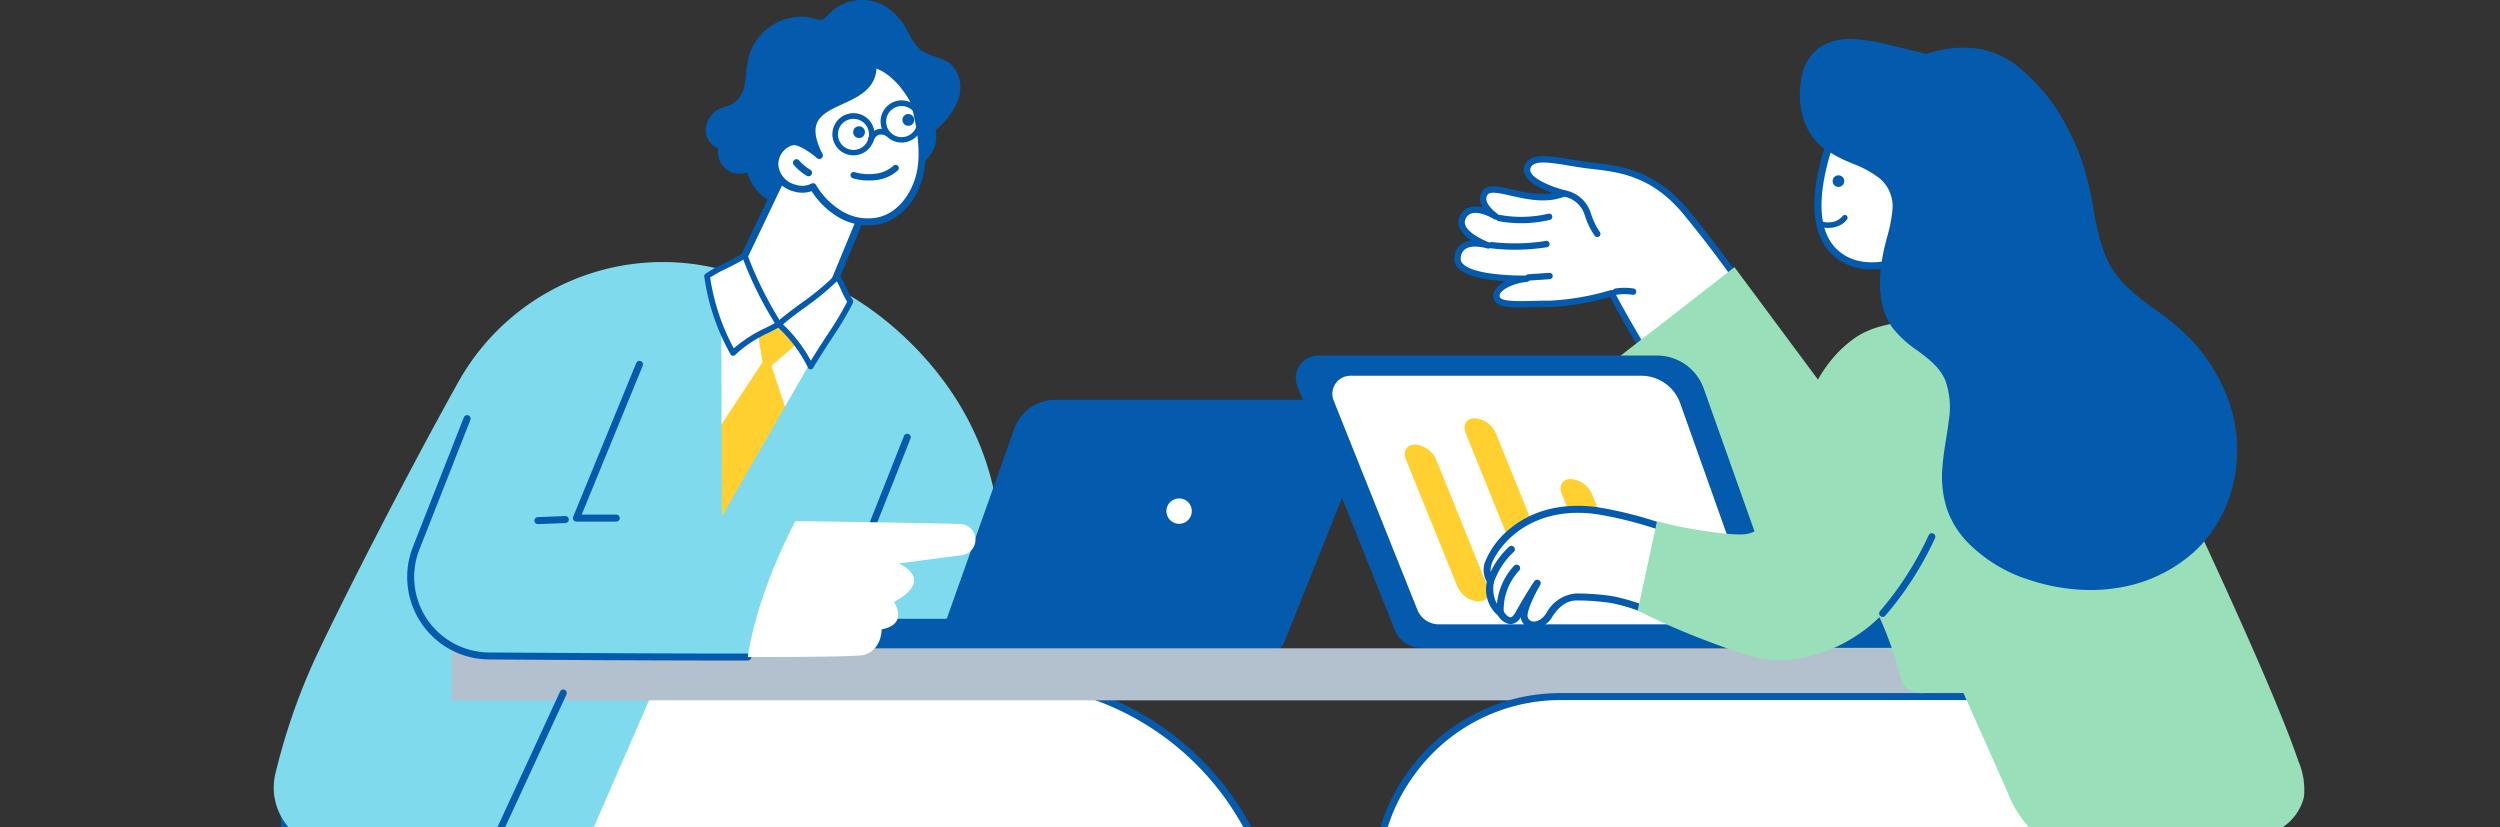
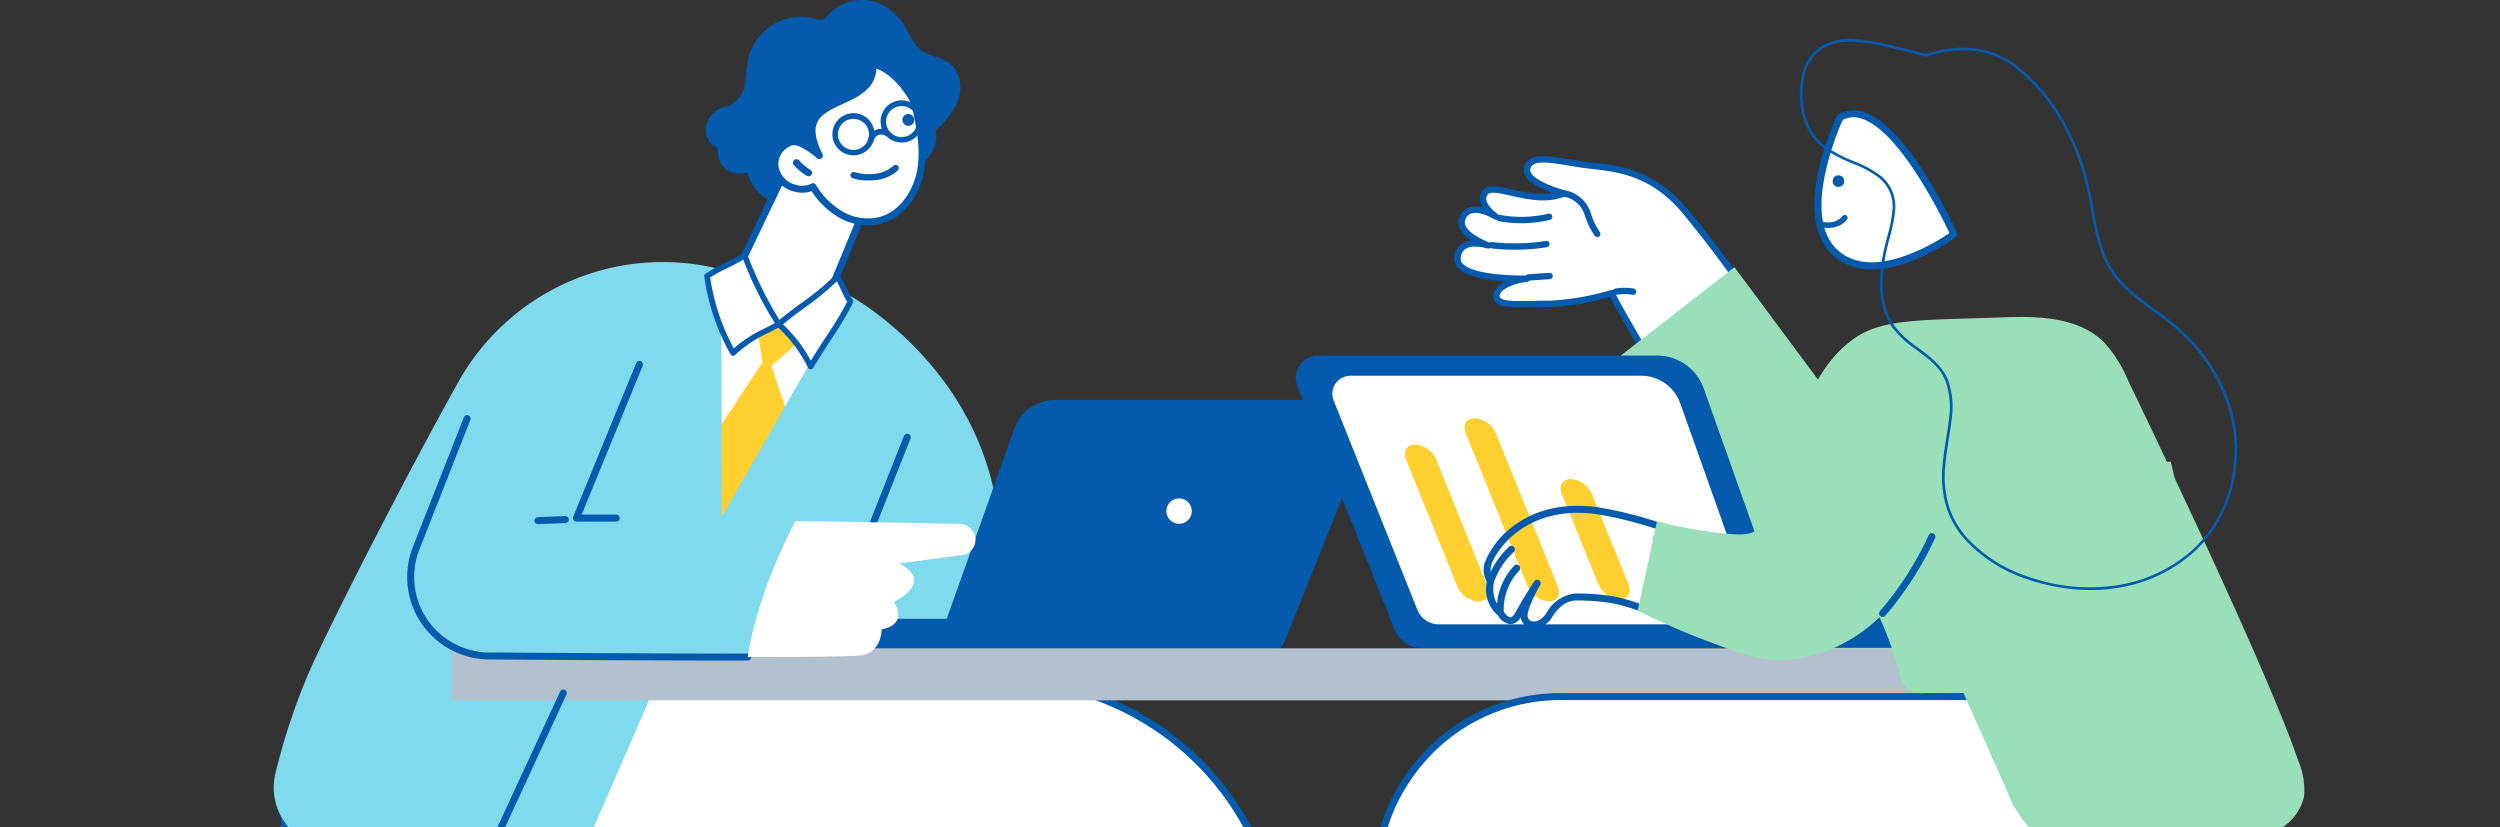
<svg xmlns="http://www.w3.org/2000/svg" width="414" height="136.951" viewBox="0 0 414 136.951">
  <rect x="0" y="0" width="414" height="136.951" fill="#333333" stroke="none" />
  <defs>
    <clipPath id="clip-path">
      <rect id="長方形_29250" data-name="長方形 29250" width="414" height="136.951" transform="translate(180 1656.549)" fill="#fff" stroke="#005bac" stroke-width="1" />
    </clipPath>
    <clipPath id="clip-path-2">
      <rect id="長方形_29253" data-name="長方形 29253" width="392.625" height="238.49" fill="none" />
    </clipPath>
  </defs>
  <g id="img_vision02" transform="translate(-180 -1656.549)" clip-path="url(#clip-path)">
    <g id="グループ_50848" data-name="グループ 50848" transform="translate(-123.625 19.549)">
      <g id="グループ_50849" data-name="グループ 50849" transform="translate(317 1637)">
        <g id="グループ_50848-2" data-name="グループ 50848" clip-path="url(#clip-path-2)">
          <path id="パス_119285" data-name="パス 119285" d="M396.758,78.879c-2.27-4.05-6.723-11.4-8.376-14.726a42.8,42.8,0,0,1-10.248,1.769c-4.4-.014-8.439.514-8.8-1.073s2.721-2.905,4.989-3.087c0,0-11.719.272-11.451-3.409s5.082-2.1,5.082-2.1-5.552-1.985-4.2-4.685,5.442-.11,5.442-.11-3.142-2.137-1.724-3.973,7.88,2.3,13.027.142c0,0-6.674-1.694-6.081-4.2s5.3-1.065,9.756-.488,10.679.695,16.56,7.856S410.5,63.747,410.5,63.747a143.862,143.862,0,0,1-13.742,15.132" transform="translate(-134.876 -15.613)" fill="#fff" />
          <path id="パス_119286" data-name="パス 119286" d="M396.538,79.034a.466.466,0,0,1-.059,0,.372.372,0,0,1-.264-.185c-.821-1.465-1.922-3.351-3.088-5.349-2-3.419-4.055-6.949-5.156-9.115a41.689,41.689,0,0,1-10.005,1.7h-.226c-.875,0-1.728.02-2.555.04-3.529.083-6.081.143-6.433-1.4a1.663,1.663,0,0,1,.331-1.376,5.049,5.049,0,0,1,2.154-1.478c-2.815-.145-6.883-.628-8.358-2.176a2.007,2.007,0,0,1-.6-1.576,2.769,2.769,0,0,1,1.171-2.234,3.7,3.7,0,0,1,1.964-.546,5.408,5.408,0,0,1-2.3-2.291,2.177,2.177,0,0,1,.086-1.855,2.443,2.443,0,0,1,1.572-1.325,4.374,4.374,0,0,1,2.4.156,3.257,3.257,0,0,1-.632-1.384,2,2,0,0,1,.418-1.59c.776-1.006,2.516-.613,4.72-.115s4.887,1.1,7.348.5c-2-.643-5.7-2.141-5.189-4.3.554-2.335,3.926-1.775,7.5-1.181.875.146,1.779.3,2.668.412.381.049.776.095,1.182.143,4.281.5,10.145,1.184,15.616,7.845,5.825,7.093,9.746,12.92,9.785,12.978a.37.37,0,0,1-.014.433,145.5,145.5,0,0,1-13.784,15.178.372.372,0,0,1-.25.1m-8.376-15.466a.37.37,0,0,1,.332.205c1.048,2.11,3.2,5.79,5.273,9.349,1.062,1.82,2.07,3.547,2.864,4.951a145.055,145.055,0,0,0,13.191-14.558c-.77-1.128-4.429-6.413-9.591-12.7-5.281-6.431-10.742-7.068-15.13-7.58-.409-.048-.807-.094-1.191-.144-.9-.117-1.813-.268-2.694-.415-3.359-.559-6.26-1.042-6.654.621-.415,1.752,4.172,3.335,5.812,3.751a.37.37,0,0,1,.052.7c-2.959,1.241-6.256.5-8.906-.1-1.869-.422-3.482-.787-3.971-.155a1.268,1.268,0,0,0-.272,1.02c.2,1.237,1.894,2.409,1.911,2.42a.37.37,0,0,1-.406.619c-.022-.014-2.256-1.411-3.807-.981a1.71,1.71,0,0,0-1.107.944,1.447,1.447,0,0,0-.06,1.248c.565,1.411,3.116,2.588,4.051,2.922a.37.37,0,0,1-.239.7c-.025-.008-2.437-.78-3.754.1a2.045,2.045,0,0,0-.844,1.673,1.277,1.277,0,0,0,.4,1.011c2.069,2.174,10.593,2,10.677,2a.378.378,0,0,1,.379.351.37.37,0,0,1-.341.388c-1.576.126-3.726.875-4.451,1.863a.925.925,0,0,0-.206.773c.217.953,2.878.89,5.693.824.887-.021,1.808-.042,2.748-.04h.049a42.887,42.887,0,0,0,10.09-1.753.358.358,0,0,1,.108-.016" transform="translate(-134.657 -15.398)" fill="#045aac" />
          <path id="パス_119287" data-name="パス 119287" d="M396.446,79.1a.535.535,0,0,1-.083-.007.523.523,0,0,1-.376-.263c-.846-1.508-1.985-3.459-3.086-5.346-1.957-3.351-3.979-6.814-5.1-9.007a41.258,41.258,0,0,1-9.923,1.667h-.226c-.86,0-1.7.019-2.516.039-3.639.085-6.244.148-6.625-1.521a1.813,1.813,0,0,1,.359-1.5A4.573,4.573,0,0,1,370.5,61.89c-2.935-.195-6.448-.74-7.826-2.188a2.153,2.153,0,0,1-.64-1.7,2.918,2.918,0,0,1,1.24-2.353,3.519,3.519,0,0,1,1.564-.538A4.943,4.943,0,0,1,362.882,53a2.329,2.329,0,0,1,.092-1.984,2.593,2.593,0,0,1,1.67-1.406,4.124,4.124,0,0,1,2.075.043,3.078,3.078,0,0,1-.422-1.094,2.155,2.155,0,0,1,.449-1.712c.838-1.085,2.621-.682,4.879-.172a17.889,17.889,0,0,0,6.71.621c-2.206-.772-5.231-2.229-4.739-4.3.587-2.479,4.031-1.906,7.675-1.3.87.145,1.771.295,2.662.41.351.046.712.088,1.084.132l.1.011c4.308.5,10.208,1.191,15.719,7.9,5.857,7.132,9.756,12.934,9.793,12.991a.525.525,0,0,1-.021.617,144.752,144.752,0,0,1-13.8,15.2.526.526,0,0,1-.356.139M387.878,64.13a.158.158,0,0,1,.14.086c1.108,2.178,3.164,5.7,5.153,9.107,1.1,1.889,2.242,3.841,3.089,5.351a.211.211,0,0,0,.152.106l.034,0a.213.213,0,0,0,.144-.057,144.516,144.516,0,0,0,13.766-15.158.212.212,0,0,0,.008-.249c-.037-.057-3.928-5.845-9.775-12.966-5.431-6.613-11.258-7.293-15.513-7.789l-.1-.011c-.373-.043-.736-.086-1.088-.132-.9-.116-1.8-.266-2.673-.412-3.5-.581-6.8-1.13-7.318,1.062-.494,2.083,3.392,3.573,5.085,4.117a.157.157,0,0,1-.011.3c-2.495.608-5.224-.008-7.416-.5-2.153-.487-3.851-.871-4.565.057a1.848,1.848,0,0,0-.387,1.47,3.078,3.078,0,0,0,.6,1.315.157.157,0,0,1-.173.243,4.156,4.156,0,0,0-2.31-.156,2.292,2.292,0,0,0-1.473,1.245,2.026,2.026,0,0,0-.081,1.727,5.1,5.1,0,0,0,2.233,2.215.16.16,0,0,1,.071.175.158.158,0,0,1-.148.117,3.514,3.514,0,0,0-1.881.519,2.62,2.62,0,0,0-1.1,2.116,1.856,1.856,0,0,0,.554,1.456c1.1,1.155,4.03,1.911,8.252,2.129a.157.157,0,0,1,.052.3,4.833,4.833,0,0,0-2.087,1.425,1.505,1.505,0,0,0-.3,1.248c.323,1.417,2.822,1.36,6.276,1.277.851-.02,1.7-.04,2.559-.04h.226a41.242,41.242,0,0,0,9.961-1.691.169.169,0,0,1,.043-.006m8.661,14.007-.025,0a.158.158,0,0,1-.112-.078c-.794-1.4-1.8-3.126-2.863-4.949-2.078-3.558-4.225-7.238-5.278-9.359a.223.223,0,0,0-.254-.109A43.275,43.275,0,0,1,377.873,65.4h-.05c-.945-.008-1.849.019-2.733.039-3.019.071-5.615.133-5.862-.946a1.071,1.071,0,0,1,.234-.9c.751-1.024,2.955-1.8,4.565-1.926a.214.214,0,0,0,.2-.223.222.222,0,0,0-.215-.2h0c-.358.006-8.689.163-10.794-2.05a1.432,1.432,0,0,1-.439-1.132,2.191,2.191,0,0,1,.913-1.791c1.331-.894,3.63-.207,3.888-.125a.213.213,0,0,0,.141-.4c-.954-.341-3.557-1.546-4.144-3.011a1.6,1.6,0,0,1,.066-1.377,1.858,1.858,0,0,1,1.205-1.025c1.627-.454,3.911.985,3.934,1a.213.213,0,0,0,.233-.356c-.018-.012-1.771-1.216-1.979-2.525a1.418,1.418,0,0,1,.3-1.142c.55-.711,2.126-.355,4.123.1,2.634.6,5.9,1.334,8.818.112a.213.213,0,0,0-.03-.4c-.065-.016-6.455-1.706-5.926-3.94.429-1.806,3.4-1.311,6.831-.74.836.139,1.781.3,2.69.415.371.048.756.093,1.15.139l.039,0c4.416.515,9.911,1.157,15.233,7.636,5.207,6.342,8.91,11.7,9.6,12.709a.158.158,0,0,1-.006.186A144.767,144.767,0,0,1,396.645,78.1a.155.155,0,0,1-.106.042m-8.468-14.82a.53.53,0,0,1,.472.293c1.048,2.111,3.194,5.786,5.268,9.34,1.021,1.749,1.987,3.4,2.766,4.779a144.815,144.815,0,0,0,12.957-14.314c-.831-1.215-4.463-6.439-9.517-12.592-5.241-6.381-10.667-7.014-15.027-7.523l-.04-.005c-.4-.046-.782-.091-1.155-.139-.915-.119-1.863-.276-2.7-.416-3.282-.547-6.115-1.018-6.475.5s3.684,3.052,5.7,3.563a.527.527,0,0,1,.074,1c-3.006,1.262-6.331.51-9-.094-1.744-.393-3.385-.764-3.812-.211a1.1,1.1,0,0,0-.243.9c.185,1.167,1.828,2.3,1.845,2.315a.527.527,0,0,1-.578.881c-.023-.014-2.2-1.372-3.682-.962a1.556,1.556,0,0,0-1.007.863,1.3,1.3,0,0,0-.055,1.119c.544,1.358,3.042,2.505,3.958,2.832a.527.527,0,0,1-.341,1c-.1-.03-2.388-.74-3.617.087a1.9,1.9,0,0,0-.776,1.553,1.135,1.135,0,0,0,.353.892c2.011,2.113,10.478,1.955,10.561,1.952a.527.527,0,0,1,.053,1.052c-1.541.124-3.638.847-4.337,1.8a.771.771,0,0,0-.18.645c.188.829,3.03.761,5.537.7.9-.021,1.812-.047,2.752-.04h.049a42.374,42.374,0,0,0,10.043-1.745.519.519,0,0,1,.155-.023" transform="translate(-134.565 -15.305)" fill="#045aac" />
          <path id="パス_119288" data-name="パス 119288" d="M381.366,73.14a.37.37,0,0,1-.025-.74l3.478-.232a.37.37,0,0,1,.05.739l-3.478.232h-.025" transform="translate(-141.615 -26.824)" fill="#045aac" />
          <path id="パス_119289" data-name="パス 119289" d="M381.274,73.2a.527.527,0,0,1-.035-1.053l3.478-.233a.527.527,0,1,1,.071,1.052l-3.479.232h-.035m3.477-.973h-.014l-3.477.233a.213.213,0,0,0,.014.425v.157l.014-.158,3.479-.232a.213.213,0,0,0-.016-.425" transform="translate(-141.522 -26.731)" fill="#045aac" />
          <path id="パス_119290" data-name="パス 119290" d="M375.5,64.888a33.859,33.859,0,0,1-3.865-.221.37.37,0,1,1,.085-.735,33.216,33.216,0,0,0,8.945-.188.37.37,0,0,1,.115.731,33.943,33.943,0,0,1-5.279.413" transform="translate(-138.015 -23.692)" fill="#045aac" />
          <path id="パス_119291" data-name="パス 119291" d="M375.411,64.953a34.159,34.159,0,0,1-3.884-.222.527.527,0,1,1,.122-1.047,33.055,33.055,0,0,0,8.9-.187.527.527,0,1,1,.163,1.042,34.242,34.242,0,0,1-5.3.415m-3.825-.959a.208.208,0,0,0-.131.045.214.214,0,0,0,.109.38,33.886,33.886,0,0,0,9.1-.191.215.215,0,0,0,.178-.244.212.212,0,0,0-.243-.177,33.378,33.378,0,0,1-8.987.188h-.027" transform="translate(-137.922 -23.599)" fill="#045aac" />
          <path id="パス_119292" data-name="パス 119292" d="M377.25,57.822a20.386,20.386,0,0,1-3.7-.336.37.37,0,0,1,.134-.728,19.8,19.8,0,0,0,8.116-.205.37.37,0,0,1,.171.721,20.474,20.474,0,0,1-4.723.549" transform="translate(-138.735 -21.016)" fill="#045aac" />
          <path id="パス_119293" data-name="パス 119293" d="M377.157,57.887a20.555,20.555,0,0,1-3.726-.339.527.527,0,0,1-.2-.953.531.531,0,0,1,.4-.084,19.633,19.633,0,0,0,8.051-.2.527.527,0,1,1,.243,1.026,20.593,20.593,0,0,1-4.759.554m-3.632-1.071a.214.214,0,0,0-.121.038.213.213,0,0,0-.054.3.215.215,0,0,0,.137.089,20.5,20.5,0,0,0,8.356-.212.213.213,0,1,0-.1-.415,19.941,19.941,0,0,1-8.18.207.265.265,0,0,0-.039,0" transform="translate(-138.642 -20.924)" fill="#045aac" />
          <path id="パス_119294" data-name="パス 119294" d="M396.3,57.839A.374.374,0,0,1,396,57.7a11.762,11.762,0,0,1-1.587-3.26l-.177-.482a4.592,4.592,0,0,0-3.385-2.8.37.37,0,1,1,.1-.733,5.307,5.307,0,0,1,3.975,3.277l.178.485a11.2,11.2,0,0,0,1.477,3.06.37.37,0,0,1-.292.6" transform="translate(-145.161 -18.74)" fill="#045aac" />
          <path id="パス_119295" data-name="パス 119295" d="M396.2,57.9a.525.525,0,0,1-.417-.2,11.824,11.824,0,0,1-1.607-3.289L394,53.916a4.424,4.424,0,0,0-3.26-2.7.527.527,0,0,1,.147-1.044,5.474,5.474,0,0,1,4.1,3.378l.178.486a11.116,11.116,0,0,0,1.454,3.018.526.526,0,0,1-.416.85m-5.393-7.422a.209.209,0,0,0-.209.183.214.214,0,0,0,.04.158.211.211,0,0,0,.141.083,4.761,4.761,0,0,1,3.51,2.9l.176.482a11.709,11.709,0,0,0,1.564,3.218.219.219,0,0,0,.3.037.213.213,0,0,0,.038-.3,11.3,11.3,0,0,1-1.5-3.1l-.177-.485a5.143,5.143,0,0,0-3.85-3.175l-.032,0" transform="translate(-145.068 -18.647)" fill="#045aac" />
          <path id="パス_119296" data-name="パス 119296" d="M404.354,76.961a.37.37,0,0,1-.062-.735,9.042,9.042,0,0,1,2.989-.006.37.37,0,1,1-.121.73,8.3,8.3,0,0,0-2.744.006.421.421,0,0,1-.062.005" transform="translate(-150.159 -28.286)" fill="#045aac" />
          <path id="パス_119297" data-name="パス 119297" d="M404.261,77.025a.527.527,0,0,1-.087-1.047,9.186,9.186,0,0,1,3.042-.006.528.528,0,0,1,.434.606.525.525,0,0,1-.606.435,8.122,8.122,0,0,0-2.693.005.593.593,0,0,1-.089.007m1.451-.862a8.879,8.879,0,0,0-1.486.125.213.213,0,0,0-.139.087.216.216,0,0,0-.036.159.209.209,0,0,0,.245.175,8.465,8.465,0,0,1,2.8-.006.206.206,0,0,0,.16-.036.215.215,0,0,0-.09-.385,8.813,8.813,0,0,0-1.451-.119" transform="translate(-150.067 -28.193)" fill="#045aac" />
          <path id="パス_119298" data-name="パス 119298" d="M495.883,102.63l-47.019,1.757L423.634,70.42,402.972,86.48l24.076,39.794a27.814,27.814,0,0,0,23.186,11.219l53.48-1.649Z" transform="translate(-149.783 -26.175)" fill="#99e0ba" />
          <path id="パス_119299" data-name="パス 119299" d="M153.565,327.667a.36.36,0,0,1-.329-.21l-28.225-61.88a.36.36,0,0,1,.656-.3l28.225,61.88a.359.359,0,0,1-.328.508" transform="translate(-46.454 -98.525)" fill="#045aac" />
-           <path id="パス_119300" data-name="パス 119300" d="M153.436,327.756a.582.582,0,0,1-.529-.339l-28.225-61.879a.579.579,0,0,1,.288-.767.581.581,0,0,1,.768.287l28.225,61.88a.579.579,0,0,1-.528.819m-28.226-62.6a.137.137,0,0,0-.058.013.142.142,0,0,0-.074.079.138.138,0,0,0,0,.1l28.225,61.88a.141.141,0,0,0,.26-.009.141.141,0,0,0,0-.106l-28.225-61.88a.14.14,0,0,0-.128-.082" transform="translate(-46.324 -98.395)" fill="#045aac" />
          <path id="パス_119301" data-name="パス 119301" d="M167.46,369.415a3.612,3.612,0,1,0,3.612-3.6,3.605,3.605,0,0,0-3.612,3.6" transform="translate(-62.244 -135.973)" fill="#045aac" />
          <path id="パス_119302" data-name="パス 119302" d="M170.942,373.1a3.818,3.818,0,1,1,3.832-3.818,3.829,3.829,0,0,1-3.832,3.818m0-7.2a3.378,3.378,0,1,0,3.392,3.378,3.389,3.389,0,0,0-3.392-3.378" transform="translate(-62.114 -135.843)" fill="#045aac" />
-           <path id="パス_119303" data-name="パス 119303" d="M207.324,319.768H149.895a10.9,10.9,0,0,1-10.2-14.83l32.276-83.109h59.539l-32.187,82.88,9.96,10.553a2.673,2.673,0,0,1-1.956,4.506" transform="translate(-51.645 -82.453)" fill="#fff" />
          <path id="パス_119304" data-name="パス 119304" d="M207.117,319.914h-57.43A11.262,11.262,0,0,1,139.147,304.6l32.277-83.108a.36.36,0,0,1,.336-.23H231.3a.359.359,0,0,1,.336.489L199.53,304.415l9.8,10.388a3.031,3.031,0,0,1-2.218,5.111m-35.11-97.938L139.82,304.855a10.544,10.544,0,0,0,9.867,14.342h57.43a2.314,2.314,0,0,0,1.693-3.9l-9.96-10.553a.358.358,0,0,1-.074-.376l32-82.391Z" transform="translate(-51.438 -82.241)" fill="#045aac" />
          <path id="パス_119305" data-name="パス 119305" d="M206.987,320h-57.43a11.481,11.481,0,0,1-10.743-15.617l32.276-83.109a.577.577,0,0,1,.541-.37H231.17a.578.578,0,0,1,.541.788l-32.055,82.539,9.71,10.288A3.251,3.251,0,0,1,206.987,320M171.63,221.348a.14.14,0,0,0-.131.09l-32.276,83.108a11.041,11.041,0,0,0,10.334,15.018h57.43a2.811,2.811,0,0,0,2.058-4.74l-9.8-10.388a.219.219,0,0,1-.045-.231L231.3,221.536a.138.138,0,0,0-.015-.128.142.142,0,0,0-.116-.061Zm35.357,97.938h-57.43a10.764,10.764,0,0,1-10.072-14.64l32.188-82.88a.219.219,0,0,1,.2-.14h58.766a.219.219,0,0,1,.2.3l-32,82.391a.139.139,0,0,0,.028.145l9.961,10.554a2.534,2.534,0,0,1-1.854,4.271m-34.959-97.22L139.895,304.8a10.324,10.324,0,0,0,9.662,14.041h57.43a2.094,2.094,0,0,0,1.533-3.53l-9.96-10.553a.582.582,0,0,1-.119-.606l31.881-82.092Z" transform="translate(-51.308 -82.111)" fill="#045aac" />
          <path id="パス_119306" data-name="パス 119306" d="M204.9,353.743H154.634a.359.359,0,1,1,0-.718H204.9a.359.359,0,1,1,0,.718" transform="translate(-57.343 -131.218)" fill="#045aac" />
          <path id="パス_119307" data-name="パス 119307" d="M204.774,353.833H154.5a.579.579,0,1,1,0-1.158h50.27a.579.579,0,1,1,0,1.158m-50.27-.718a.139.139,0,1,0,0,.278h50.27a.139.139,0,1,0,0-.278Z" transform="translate(-57.213 -131.088)" fill="#045aac" />
          <path id="パス_119308" data-name="パス 119308" d="M60.516,179.235l-5.825,16.843A19.408,19.408,0,0,0,73.1,221.793h83.194l37.005,75.5a12.95,12.95,0,0,0,11.632,7.237h60.32a1.755,1.755,0,0,0,1.037-3.175l-16.124-11.7L214.9,207.311a46.387,46.387,0,0,0-42.663-28.076Z" transform="translate(-19.928 -66.621)" fill="#fff" />
          <path id="パス_119309" data-name="パス 119309" d="M265.034,304.678h-60.32a13.391,13.391,0,0,1-11.956-7.439l-36.907-75.3H72.882a19.767,19.767,0,0,1-18.75-26.191L59.957,178.9a.36.36,0,0,1,.341-.242H172.02a46.682,46.682,0,0,1,42.995,28.294l35.224,82.259,16.044,11.637a2.114,2.114,0,0,1-1.25,3.824M60.555,179.381l-5.741,16.6a19.049,19.049,0,0,0,18.068,25.238h83.194a.361.361,0,0,1,.324.2l37.006,75.5a12.666,12.666,0,0,0,11.308,7.036h60.32a1.4,1.4,0,0,0,.825-2.525l-16.124-11.7a.361.361,0,0,1-.119-.15l-35.263-82.35a45.964,45.964,0,0,0-42.332-27.858Z" transform="translate(-19.71 -66.408)" fill="#045aac" />
          <path id="パス_119310" data-name="パス 119310" d="M264.9,304.768h-60.32a13.612,13.612,0,0,1-12.153-7.562l-36.847-75.177H72.753a19.989,19.989,0,0,1-18.958-26.483L59.619,178.7a.581.581,0,0,1,.549-.39H171.891a46.9,46.9,0,0,1,43.2,28.428l35.2,82.2,15.995,11.6a2.333,2.333,0,0,1-1.379,4.222M60.168,178.754a.14.14,0,0,0-.133.094L54.21,195.69a19.548,19.548,0,0,0,18.542,25.9h82.969a.219.219,0,0,1,.2.123l36.907,75.3a13.169,13.169,0,0,0,11.758,7.315H264.9a1.893,1.893,0,0,0,1.12-3.426L249.98,289.266a.226.226,0,0,1-.073-.092l-35.224-82.259a46.464,46.464,0,0,0-42.792-28.161ZM264.9,304.05h-60.32a12.887,12.887,0,0,1-11.505-7.158l-37.006-75.5a.142.142,0,0,0-.126-.078H72.753a19.269,19.269,0,0,1-18.277-25.53l5.741-16.6a.221.221,0,0,1,.208-.148H171.891a46.181,46.181,0,0,1,42.533,27.991l35.264,82.35a.14.14,0,0,0,.047.058l16.124,11.7a1.615,1.615,0,0,1-.954,2.923M60.581,179.472l-5.689,16.453a18.829,18.829,0,0,0,17.861,24.947h83.194a.585.585,0,0,1,.521.324l37.006,75.5a12.444,12.444,0,0,0,11.11,6.912H264.9a1.176,1.176,0,0,0,.7-2.127l-16.124-11.7a.585.585,0,0,1-.193-.24L214.021,207.2a45.744,45.744,0,0,0-42.13-27.724Z" transform="translate(-19.58 -66.279)" fill="#045aac" />
          <path id="パス_119311" data-name="パス 119311" d="M336.427,355.134H286.053a.359.359,0,1,1,0-.718h50.375a.359.359,0,1,1,0,.718" transform="translate(-106.191 -131.735)" fill="#045aac" />
          <path id="パス_119312" data-name="パス 119312" d="M336.3,355.224H285.923a.579.579,0,1,1,0-1.158H336.3a.579.579,0,1,1,0,1.158m-50.375-.718a.139.139,0,1,0,0,.278H336.3a.139.139,0,1,0,0-.278Z" transform="translate(-106.061 -131.605)" fill="#045aac" />
          <path id="パス_119313" data-name="パス 119313" d="M172.6,84.413l-.7-8.877-21.068-4.512-30.36,60.9,37.12-1.25Z" transform="translate(-44.78 -26.399)" fill="#fff" />
          <path id="パス_119314" data-name="パス 119314" d="M180.185,88.705l-2.992-3.245-3.375,2,.682,4.3-8.755,13.252.8,20.161,12.962-22.2L175.978,92.33Z" transform="translate(-61.607 -31.765)" fill="#ffd030" />
          <path id="パス_119315" data-name="パス 119315" d="M147.956,137.4l34.26-59.593s34.825,18.63,22.372,59.593Z" transform="translate(-54.995 -28.921)" fill="#80daed" />
          <path id="パス_119316" data-name="パス 119316" d="M200.416,142.676a.367.367,0,0,1-.133-.025.359.359,0,0,1-.2-.466L210.886,114.9a.361.361,0,0,1,.671.264l-10.806,27.282a.36.36,0,0,1-.336.227" transform="translate(-74.36 -42.625)" fill="#045aac" />
          <path id="パス_119317" data-name="パス 119317" d="M200.286,142.766a.6.6,0,0,1-.21-.039.582.582,0,0,1-.331-.752l10.807-27.283a.581.581,0,0,1,1.073-.017.576.576,0,0,1,.006.443l-10.8,27.282a.576.576,0,0,1-.54.366m10.807-28a.143.143,0,0,0-.133.088l-10.806,27.282a.14.14,0,0,0,.08.18.147.147,0,0,0,.183-.079l10.8-27.282a.136.136,0,0,0,0-.106.138.138,0,0,0-.077-.074.13.13,0,0,0-.05-.009" transform="translate(-74.23 -42.495)" fill="#045aac" />
          <path id="パス_119318" data-name="パス 119318" d="M124.955,70.275l.114,43.677-23.113,53.039-41.77-.934a10,10,0,0,1-9.039-12.367,104.632,104.632,0,0,1,6.275-18.355c4.328-9.35,15.146-30.523,23.9-46.242A38.8,38.8,0,0,1,123.93,70.02q.513.121,1.025.254" transform="translate(-18.9 -25.651)" fill="#80daed" />
          <path id="パス_119319" data-name="パス 119319" d="M203.875,163.538h66.06l-2.127,5.729H201.4Z" transform="translate(-74.859 -60.786)" fill="#e3e8fd" />
          <path id="パス_119320" data-name="パス 119320" d="M261.164,169.2H181.218a2.364,2.364,0,0,1-1.338-.388,2.3,2.3,0,0,1-.87-2.71c.943-1.97,2.891-2.664,5.772-2.664h81.627l-1.059,2.869a4.469,4.469,0,0,1-4.186,2.894" transform="translate(-66.483 -60.749)" fill="#045aac" />
          <path id="パス_119321" data-name="パス 119321" d="M261.033,169.291H181.087a2.563,2.563,0,0,1-1.461-.427,2.524,2.524,0,0,1-.953-2.969c.931-1.947,2.773-2.806,5.979-2.806h81.627a.22.22,0,0,1,.206.3l-1.059,2.869a4.711,4.711,0,0,1-4.393,3.038m-76.381-5.763c-3.015,0-4.734.783-5.574,2.539a2.081,2.081,0,0,0,.8,2.434,2.131,2.131,0,0,0,1.213.35h79.946a4.267,4.267,0,0,0,3.98-2.751l.951-2.572Z" transform="translate(-66.353 -60.619)" fill="#045aac" />
          <path id="パス_119322" data-name="パス 119322" d="M279.3,147.75a3.905,3.905,0,0,0,3.628-2.451l14.153-35.394a3.05,3.05,0,0,0-2.842-4.178H245.106a6.988,6.988,0,0,0-6.588,4.64L225.233,147.75Z" transform="translate(-83.718 -39.299)" fill="#045aac" />
          <path id="パス_119323" data-name="パス 119323" d="M279.172,147.84H225.1a.221.221,0,0,1-.207-.293l13.285-37.382a7.221,7.221,0,0,1,6.8-4.786H294.11a3.271,3.271,0,0,1,3.047,4.479L283,145.251a4.1,4.1,0,0,1-3.832,2.589m-53.758-.44h53.758a3.665,3.665,0,0,0,3.423-2.313l14.153-35.394a2.829,2.829,0,0,0-2.638-3.876H244.976a6.781,6.781,0,0,0-6.382,4.494Z" transform="translate(-83.588 -39.169)" fill="#045aac" />
          <path id="パス_119324" data-name="パス 119324" d="M290.345,133.462a2.1,2.1,0,1,1-2.1-2.09,2.094,2.094,0,0,1,2.1,2.09" transform="translate(-106.361 -48.831)" fill="#fff" />
          <rect id="長方形_29252" data-name="長方形 29252" width="291.571" height="8.613" transform="translate(61.444 107.363)" fill="#b2c1cd" />
          <path id="パス_119325" data-name="パス 119325" d="M114.4,121.5,124.83,96.053l-28.537,8.978-8.446,21.462a13.073,13.073,0,0,0,12.122,17.838c13.424.093,30.118.192,42.8.178,1.348-8.923,5.466-17.859,7.876-22.52-18.507-.266-36.248-.491-36.248-.491" transform="translate(-32.311 -35.703)" fill="#80daed" />
          <path id="パス_119326" data-name="パス 119326" d="M137.026,121.644h-6.593a.359.359,0,0,1-.334-.494l10.434-25.444a.36.36,0,0,1,.667.271l-10.231,24.949h6.056a.359.359,0,1,1,0,.718" transform="translate(-48.348 -35.49)" fill="#045aac" />
          <path id="パス_119327" data-name="パス 119327" d="M136.9,121.734H130.3a.579.579,0,0,1-.538-.8L140.2,95.492a.58.58,0,1,1,1.074.438l-10.106,24.646H136.9a.579.579,0,1,1,0,1.158m3.84-26.163a.137.137,0,0,0-.054.011.141.141,0,0,0-.076.076L130.173,121.1a.139.139,0,0,0,.013.13.141.141,0,0,0,.117.061H136.9a.139.139,0,1,0,0-.278h-6.056a.22.22,0,0,1-.2-.3l10.231-24.949a.138.138,0,0,0,0-.106.137.137,0,0,0-.076-.075.145.145,0,0,0-.054-.011" transform="translate(-48.217 -35.36)" fill="#045aac" />
          <path id="パス_119328" data-name="パス 119328" d="M140.188,149.968c-12.876,0-29.093-.1-40.44-.179A13.433,13.433,0,0,1,87.293,131.46L95.739,110a.36.36,0,0,1,.67.262l-8.446,21.462A12.714,12.714,0,0,0,99.754,149.07c12.051.083,29.6.188,42.8.178a.359.359,0,1,1,0,.718h-2.362" transform="translate(-32.093 -40.801)" fill="#045aac" />
          <path id="パス_119329" data-name="パス 119329" d="M140.058,150.057c-12.864,0-29.241-.1-40.441-.179a13.653,13.653,0,0,1-12.658-18.629L95.4,109.788a.581.581,0,0,1,1.073-.019.573.573,0,0,1,.007.443l-8.445,21.462A12.495,12.495,0,0,0,99.624,148.72c18.274.126,32.664.187,42.8.178a.58.58,0,0,1,.581.579.579.579,0,0,1-.579.579Zm-44.114-40.2a.139.139,0,0,0-.13.089L87.368,131.41A13.213,13.213,0,0,0,99.62,149.439c11.2.077,27.576.179,40.438.179h2.362a.139.139,0,0,0,.1-.042.134.134,0,0,0,.04-.1.14.14,0,0,0-.141-.139c-10.126.008-24.524-.052-42.8-.178a12.936,12.936,0,0,1-11.993-17.648l8.446-21.462a.14.14,0,0,0,0-.106A.136.136,0,0,0,96,109.87a.14.14,0,0,0-.052-.01" transform="translate(-31.963 -40.671)" fill="#045aac" />
          <path id="パス_119330" data-name="パス 119330" d="M210.982,137.82c-5.472-.151-16.133-.327-27.3-.488-2.411,4.662-6.529,13.6-7.876,22.52,10.408-.011,18.115-.1,19.086-.326,3.134-.737,3.072-4.254,3.072-4.254,4.583-.873,2.041-4.534,2.041-4.534,6.976-3.791.815-6.388.815-6.388l10.429-1.37a2.591,2.591,0,0,0-.263-5.16" transform="translate(-65.345 -51.046)" fill="#fff" />
          <path id="パス_119331" data-name="パス 119331" d="M120.262,137.259a.359.359,0,0,1-.014-.718l4.545-.177a.355.355,0,0,1,.374.345.36.36,0,0,1-.346.373l-4.545.176h-.014" transform="translate(-44.567 -50.686)" fill="#045aac" />
          <path id="パス_119332" data-name="パス 119332" d="M120.132,137.348a.579.579,0,0,1-.022-1.157l4.545-.177a.569.569,0,0,1,.413.148.58.58,0,0,1-.368,1.009l-4.545.177h-.023m4.552-.895h-.009l-4.548.177a.141.141,0,0,0-.1.045.137.137,0,0,0-.037.1.14.14,0,0,0,.14.134v.22l0-.22,4.547-.177a.141.141,0,0,0,.089-.244.13.13,0,0,0-.088-.034" transform="translate(-44.437 -50.556)" fill="#045aac" />
          <path id="パス_119333" data-name="パス 119333" d="M176.893,3.978a9,9,0,0,0-4.828,6.076c-.3,1.341-.277,2.734-.547,4.08a4.8,4.8,0,0,1-2.117,3.385c-.6.331-1.3.455-1.935.725a3.917,3.917,0,0,0-2.4,3.131,3.08,3.08,0,0,0,2.1,3.189,3.372,3.372,0,0,0,4.7,3.809c.466,2.647,2.782,4.695,5.352,5.511a16.684,16.684,0,0,0,8.01.108,33.611,33.611,0,0,0,14.033-5.813,10.384,10.384,0,0,0,2.768-2.793,4.652,4.652,0,0,0,.608-3.78,12.386,12.386,0,0,0,3.824-5.026,5.243,5.243,0,0,0-1.388-5.811c-1.373-1.04-3.3-1.111-4.683-2.141-1.2-.893-1.8-2.354-2.545-3.646a9.781,9.781,0,0,0-3.907-3.924,7.525,7.525,0,0,0-6.576.078,10.87,10.87,0,0,0-2.638,2.136c-.845.78-2.2-.043-3.248-.126a9.01,9.01,0,0,0-4.583.831" transform="translate(-61.35 -0.126)" fill="#045aac" />
          <path id="パス_119334" data-name="パス 119334" d="M180.9,34.523a12.8,12.8,0,0,1-3.877-.555,7.843,7.843,0,0,1-5.449-5.417,3.59,3.59,0,0,1-4.791-3.963,3.313,3.313,0,0,1-2.067-3.358,4.105,4.105,0,0,1,2.535-3.314c.271-.116.553-.205.826-.292a6.02,6.02,0,0,0,1.089-.424,4.708,4.708,0,0,0,2.009-3.235c.126-.632.189-1.291.25-1.928a17.89,17.89,0,0,1,.3-2.157A9.073,9.073,0,0,1,181.364,2.8a6.135,6.135,0,0,1,1.076.227c.775.212,1.51.413,2.006-.043.188-.175.368-.349.544-.52A8.074,8.074,0,0,1,187.136.813a7.79,7.79,0,0,1,6.771-.076,10,10,0,0,1,4,4.009c.161.278.315.562.469.848a7.961,7.961,0,0,0,2.017,2.732,7.863,7.863,0,0,0,2.268,1.028,8.216,8.216,0,0,1,2.417,1.113c1.928,1.461,2.11,4.164,1.464,6.057a12.426,12.426,0,0,1-3.782,5.027,4.878,4.878,0,0,1-.671,3.823,10.735,10.735,0,0,1-2.824,2.854,33.523,33.523,0,0,1-14.125,5.853,23.68,23.68,0,0,1-4.238.44m-9.163-6.5a.23.23,0,0,1,.1.025.222.222,0,0,1,.114.157,7.317,7.317,0,0,0,5.2,5.339,16.592,16.592,0,0,0,7.9.1A33.091,33.091,0,0,0,199,27.876a10.333,10.333,0,0,0,2.711-2.731,4.4,4.4,0,0,0,.587-3.6.22.22,0,0,1,.063-.232,12.23,12.23,0,0,0,3.762-4.933c.616-1.8.363-4.293-1.314-5.564a7.754,7.754,0,0,0-2.29-1.047,8.319,8.319,0,0,1-2.391-1.093A8.276,8.276,0,0,1,197.987,5.8c-.152-.281-.3-.562-.463-.836A9.563,9.563,0,0,0,193.71,1.13a7.34,7.34,0,0,0-6.382.079A7.73,7.73,0,0,0,185.3,2.781c-.178.173-.361.35-.553.528-.674.622-1.6.368-2.419.145a5.709,5.709,0,0,0-.995-.214,8.63,8.63,0,0,0-9.18,6.735,17.613,17.613,0,0,0-.288,2.1,19.488,19.488,0,0,1-.258,1.972,4.963,4.963,0,0,1-2.228,3.534,6.451,6.451,0,0,1-1.167.457c-.263.084-.535.17-.787.277a3.712,3.712,0,0,0-2.269,2.948,2.877,2.877,0,0,0,1.941,2.958.22.22,0,0,1,.156.262,3.152,3.152,0,0,0,4.395,3.559.221.221,0,0,1,.092-.02" transform="translate(-61.22 0)" fill="#045aac" />
          <path id="パス_119335" data-name="パス 119335" d="M189.656,64.709l-1.923-.859,4.63-11.216s1.745-14.926-12.481-7.947l-7.812,16.37-1.313-.265s9.234,14.3,18.9,3.917" transform="translate(-63.47 -15.919)" fill="#fff" />
          <path id="パス_119336" data-name="パス 119336" d="M189.227,64.856a.36.36,0,0,1-.147-.031l-1.923-.859a.358.358,0,0,1-.185-.464l4.611-11.168c.056-.58.526-6.292-2.6-8.486-2.011-1.412-5.126-1.111-9.26.894L171.968,61a.363.363,0,0,1-.4.2l-1.677-.338a.359.359,0,1,1,.143-.7l1.4.282,7.691-16.116a.36.36,0,0,1,.167-.168c4.446-2.18,7.846-2.48,10.108-.89,3.623,2.547,2.922,8.931,2.89,9.2a.353.353,0,0,1-.025.095l-4.5,10.894,1.6.716a.359.359,0,0,1-.148.687" transform="translate(-63.042 -15.707)" fill="#045aac" />
          <path id="パス_119337" data-name="パス 119337" d="M189.1,64.945a.569.569,0,0,1-.237-.051l-1.923-.859a.574.574,0,0,1-.3-.748l4.6-11.137c.07-.762.458-6.169-2.506-8.252-1.93-1.355-4.947-1.06-8.97.878l-7.724,16.187a.588.588,0,0,1-.635.319l-1.68-.339a.576.576,0,0,1-.37-.249.57.57,0,0,1-.084-.434.582.582,0,0,1,.684-.452l1.232.249L178.8,44.1a.577.577,0,0,1,.27-.27c4.521-2.219,8-2.513,10.329-.873,3.722,2.616,3.014,9.131,2.983,9.406a.626.626,0,0,1-.039.153l-4.417,10.7,1.408.63a.578.578,0,0,1,.293.765.582.582,0,0,1-.53.342m-3.286-22.32a5.381,5.381,0,0,1,3.171.913c3.216,2.258,2.753,8.035,2.689,8.686a.236.236,0,0,1-.016.063l-4.611,11.168a.138.138,0,0,0,.073.179l1.922.859a.144.144,0,0,0,.187-.07.14.14,0,0,0-.07-.183l-1.6-.717a.219.219,0,0,1-.114-.285l4.5-10.894c.041-.3.721-6.565-2.788-9.032-2.191-1.539-5.516-1.235-9.885.909a.143.143,0,0,0-.065.065L171.506,60.4a.217.217,0,0,1-.241.121l-1.4-.282a.143.143,0,0,0-.165.108.14.14,0,0,0,.109.165l1.677.338a.142.142,0,0,0,.156-.077L179.4,44.517a.221.221,0,0,1,.1-.1,15.04,15.04,0,0,1,6.311-1.789" transform="translate(-62.912 -15.577)" fill="#045aac" />
          <path id="パス_119338" data-name="パス 119338" d="M189.24,37.166a12.971,12.971,0,0,0,4.724,4.675,8.848,8.848,0,0,0,6.509.88c3.618-1.008,6-4.654,6.614-8.345s-.187-7.457-1.022-11.107c0,0-2.464-5.292-6.887-6.466.5,8.184-14.364,4.437-8.884,15.193,0,0-3.032-2.672-4.615-2.244a3.868,3.868,0,0,0-2.741,4.015,4.349,4.349,0,0,0,3.371,3.645,3.92,3.92,0,0,0,2.931-.248" transform="translate(-67.991 -6.246)" fill="#fff" />
          <path id="パス_119339" data-name="パス 119339" d="M198.173,43.147a9.675,9.675,0,0,1-4.6-1.2,13.2,13.2,0,0,1-4.684-4.525,4.44,4.44,0,0,1-2.875.133,4.7,4.7,0,0,1-3.654-3.959,4.2,4.2,0,0,1,3.006-4.4c1.1-.3,2.685.617,3.769,1.392a6.188,6.188,0,0,1-.4-4.321c.685-1.963,2.773-2.921,4.793-3.847,2.715-1.246,5.279-2.422,5.074-5.8a.36.36,0,0,1,.453-.368c4.533,1.2,7.017,6.439,7.121,6.661a.423.423,0,0,1,.024.072c.748,3.272,1.679,7.345,1.027,11.245-.717,4.279-3.415,7.668-6.873,8.632a8.131,8.131,0,0,1-2.183.292m-9.147-6.552a.36.36,0,0,1,.308.172,12.606,12.606,0,0,0,4.589,4.547,8.469,8.469,0,0,0,6.239.85c3.628-1.011,5.806-4.776,6.356-8.059.627-3.743-.276-7.724-1.009-10.927-.206-.422-2.425-4.807-6.172-6.1-.052,3.488-2.942,4.813-5.5,5.99-1.969.9-3.829,1.756-4.413,3.431-.445,1.274-.124,2.95.983,5.121a.358.358,0,0,1-.1.447.363.363,0,0,1-.459-.015c-.8-.707-3.142-2.478-4.281-2.167a3.512,3.512,0,0,0-2.477,3.632,3.967,3.967,0,0,0,3.089,3.331,3.567,3.567,0,0,0,2.681-.212.359.359,0,0,1,.173-.044" transform="translate(-67.777 -6.034)" fill="#045aac" />
          <path id="パス_119340" data-name="パス 119340" d="M198.044,43.236a9.88,9.88,0,0,1-4.7-1.23,13.368,13.368,0,0,1-4.664-4.445,4.727,4.727,0,0,1-2.836.075,4.925,4.925,0,0,1-3.824-4.151,4.425,4.425,0,0,1,3.166-4.634c.988-.27,2.306.344,3.388,1.041a5.877,5.877,0,0,1-.17-3.831c.716-2.051,2.847-3.028,4.908-3.974,2.76-1.266,5.141-2.36,4.947-5.592a.577.577,0,0,1,.212-.483.584.584,0,0,1,.518-.111c4.643,1.233,7.156,6.556,7.262,6.781a.608.608,0,0,1,.04.116c.752,3.292,1.688,7.388,1.028,11.328-.731,4.364-3.491,7.822-7.031,8.808a8.349,8.349,0,0,1-2.241.3m-9.28-6.167a.221.221,0,0,1,.185.1,13,13,0,0,0,4.6,4.451,9.053,9.053,0,0,0,6.615.892c3.376-.941,6.012-4.261,6.717-8.457.645-3.855-.281-7.9-1.024-11.157-.112-.249-2.54-5.391-6.988-6.572a.141.141,0,0,0-.125.027.133.133,0,0,0-.05.115c.213,3.534-2.417,4.741-5.2,6.018-1.978.908-4.023,1.846-4.678,3.72a5.972,5.972,0,0,0,.4,4.168.218.218,0,0,1-.069.254.221.221,0,0,1-.263.006c-1.526-1.089-2.8-1.572-3.584-1.358a3.976,3.976,0,0,0-2.844,4.164,4.477,4.477,0,0,0,3.48,3.766,4.233,4.233,0,0,0,2.739-.119.239.239,0,0,1,.089-.018m9.279,5.449a9.169,9.169,0,0,1-4.354-1.141,12.826,12.826,0,0,1-4.672-4.626.143.143,0,0,0-.189-.05,3.756,3.756,0,0,1-2.832.233,4.192,4.192,0,0,1-3.262-3.523,3.742,3.742,0,0,1,2.639-3.868c1.5-.4,4.455,2.188,4.484,2.214a.14.14,0,0,0,.178.006.137.137,0,0,0,.041-.172c-1.136-2.229-1.46-3.961-.994-5.294.613-1.761,2.513-2.633,4.524-3.556,2.5-1.147,5.331-2.445,5.381-5.8a.219.219,0,0,1,.291-.2c3.818,1.314,6.056,5.711,6.3,6.208.751,3.26,1.666,7.258,1.029,11.061-.562,3.352-2.793,7.2-6.515,8.235a7.609,7.609,0,0,1-2.048.273M188.9,36.244a.579.579,0,0,1,.5.277,12.385,12.385,0,0,0,4.507,4.469,8.246,8.246,0,0,0,6.074.831c3.534-.985,5.66-4.67,6.2-7.883.621-3.718-.281-7.668-1.007-10.843-.212-.422-2.269-4.463-5.75-5.834-.213,3.4-3.082,4.714-5.622,5.879-1.927.885-3.744,1.719-4.3,3.3-.423,1.214-.106,2.833.971,4.949a.579.579,0,0,1-.9.7c-.914-.8-3.11-2.38-4.078-2.119a3.284,3.284,0,0,0-2.317,3.4,3.74,3.74,0,0,0,2.917,3.139,3.373,3.373,0,0,0,2.531-.19.589.589,0,0,1,.277-.07" transform="translate(-67.648 -5.904)" fill="#045aac" />
          <path id="パス_119341" data-name="パス 119341" d="M190.419,44.7a.363.363,0,0,1-.185-.051,8.577,8.577,0,0,1-2.08-1.744.357.357,0,0,1,.037-.506.361.361,0,0,1,.508.037,7.855,7.855,0,0,0,1.906,1.6.359.359,0,0,1-.186.667" transform="translate(-69.903 -15.725)" fill="#045aac" />
          <path id="パス_119342" data-name="パス 119342" d="M190.29,44.786a.581.581,0,0,1-.3-.082,8.787,8.787,0,0,1-2.134-1.789.579.579,0,1,1,.878-.756,7.657,7.657,0,0,0,1.852,1.552.579.579,0,0,1,.2.795.584.584,0,0,1-.5.281M188.3,42.4a.141.141,0,0,0-.141.129.136.136,0,0,0,.034.1,8.329,8.329,0,0,0,2.027,1.7.143.143,0,0,0,.193-.048.139.139,0,0,0,.016-.1.142.142,0,0,0-.064-.085,8.074,8.074,0,0,1-1.959-1.642.139.139,0,0,0-.1-.049H188.3" transform="translate(-69.774 -15.595)" fill="#045aac" />
          <path id="パス_119343" data-name="パス 119343" d="M550.458,297.389a.361.361,0,0,1-.328-.209L497.188,182.595a.36.36,0,0,1,.655-.3L550.784,296.88a.358.358,0,0,1-.177.476.366.366,0,0,1-.15.033" transform="translate(-184.791 -67.681)" fill="#045aac" />
          <path id="パス_119344" data-name="パス 119344" d="M550.327,297.479a.581.581,0,0,1-.528-.337L496.857,182.558a.58.58,0,0,1,1.054-.484l52.942,114.584a.58.58,0,0,1-.526.822m-52.943-115.3a.144.144,0,0,0-.059.013.139.139,0,0,0-.074.079.137.137,0,0,0,0,.106L550.2,296.958a.143.143,0,0,0,.187.068.138.138,0,0,0,.069-.184L497.512,182.257a.14.14,0,0,0-.079-.073.146.146,0,0,0-.049-.009" transform="translate(-184.66 -67.55)" fill="#045aac" />
          <path id="パス_119345" data-name="パス 119345" d="M578.864,370.512a3.745,3.745,0,1,0,3.745-3.73,3.737,3.737,0,0,0-3.745,3.73" transform="translate(-215.162 -136.332)" fill="#045aac" />
          <path id="パス_119346" data-name="パス 119346" d="M582.479,374.332a3.95,3.95,0,1,1,3.964-3.95,3.962,3.962,0,0,1-3.964,3.95m0-7.46a3.51,3.51,0,1,0,3.524,3.51,3.521,3.521,0,0,0-3.524-3.51" transform="translate(-215.032 -136.201)" fill="#045aac" />
          <path id="パス_119347" data-name="パス 119347" d="M350.577,166.518h91.291a2.694,2.694,0,0,0,1.527-.444,2.621,2.621,0,0,0,.994-3.094c-1.077-2.249-3.3-3.041-6.591-3.041H344.587l1.209,3.275a5.1,5.1,0,0,0,4.781,3.3" transform="translate(-128.082 -59.449)" fill="#045aac" />
          <path id="パス_119348" data-name="パス 119348" d="M441.738,166.608H350.448a5.348,5.348,0,0,1-4.986-3.446l-1.21-3.276a.22.22,0,0,1,.206-.3h93.21c3.647,0,5.741.976,6.789,3.165a2.851,2.851,0,0,1-1.067,3.37,2.9,2.9,0,0,1-1.652.483m-96.965-6.578,1.1,2.979a4.906,4.906,0,0,0,4.574,3.16h91.291a2.465,2.465,0,0,0,1.4-.405,2.409,2.409,0,0,0,.912-2.836c-.958-2-2.928-2.9-6.385-2.9Z" transform="translate(-127.952 -59.319)" fill="#045aac" />
          <path id="パス_119349" data-name="パス 119349" d="M341.141,142.032a4.46,4.46,0,0,1-4.143-2.8l-16.161-40.4a3.482,3.482,0,0,1,3.246-4.768h56.107a7.979,7.979,0,0,1,7.523,5.3l15.17,42.673Z" transform="translate(-119.162 -34.963)" fill="#045aac" />
          <path id="パス_119350" data-name="パス 119350" d="M402.752,142.121H341.009a4.658,4.658,0,0,1-4.347-2.936L320.5,98.781a3.7,3.7,0,0,1,3.45-5.07h56.106a8.215,8.215,0,0,1,7.731,5.444l15.17,42.673a.221.221,0,0,1-.207.294m-78.8-47.97a3.263,3.263,0,0,0-3.042,4.467l16.161,40.4a4.219,4.219,0,0,0,3.938,2.66H402.44L387.374,99.3a7.772,7.772,0,0,0-7.316-5.151Z" transform="translate(-119.031 -34.832)" fill="#045aac" />
          <path id="パス_119351" data-name="パス 119351" d="M347.515,140.2a3.826,3.826,0,0,1-3.555-2.4l-13.869-34.671a2.988,2.988,0,0,1,2.785-4.092h48.147a6.848,6.848,0,0,1,6.456,4.545L400.5,140.2Z" transform="translate(-122.615 -36.811)" fill="#fff" />
          <path id="パス_119352" data-name="パス 119352" d="M369.9,112.722l10.275,25.371c.556,1.374-.111,2.488-1.49,2.488a4.156,4.156,0,0,1-3.505-2.488l-10.274-25.371c-.557-1.374.111-2.488,1.49-2.488a4.155,4.155,0,0,1,3.505,2.488" transform="translate(-135.562 -40.974)" fill="#ffd030" />
          <path id="パス_119353" data-name="パス 119353" d="M419.549,142.5l2.562,6.314c.556,1.374-.111,2.488-1.49,2.488a4.156,4.156,0,0,1-3.505-2.488l-2.561-6.314c-.557-1.374.111-2.488,1.49-2.488a4.155,4.155,0,0,1,3.505,2.488" transform="translate(-154.015 -52.042)" fill="#6078f2" />
          <path id="パス_119354" data-name="パス 119354" d="M395.231,128.743l6.057,14.958c.557,1.373-.111,2.487-1.49,2.487a4.155,4.155,0,0,1-3.505-2.487l-6.057-14.958c-.557-1.374.111-2.488,1.49-2.488a4.155,4.155,0,0,1,3.505,2.488" transform="translate(-144.976 -46.929)" fill="#ffd030" />
          <path id="パス_119355" data-name="パス 119355" d="M354.163,119.663l8.508,21.01c.556,1.374-.111,2.488-1.49,2.488a4.156,4.156,0,0,1-3.505-2.488l-8.508-21.01c-.557-1.374.111-2.488,1.49-2.488a4.155,4.155,0,0,1,3.505,2.488" transform="translate(-129.711 -43.554)" fill="#ffd030" />
          <path id="パス_119356" data-name="パス 119356" d="M430.553,232.129,459.777,316.7a5.653,5.653,0,0,1-5.363,7.489h-36.68l-28.311-86.749Z" transform="translate(-144.747 -86.282)" fill="#fff" />
          <path id="パス_119357" data-name="パス 119357" d="M454.2,324.339h-36.68a.359.359,0,0,1-.342-.248l-28.311-86.749a.359.359,0,0,1,.3-.467l41.13-5.315a.366.366,0,0,1,.388.239L459.9,316.374a6.013,6.013,0,0,1-5.7,7.966m-36.418-.718H454.2a5.294,5.294,0,0,0,5.023-7.014l-29.129-84.3-40.408,5.221Z" transform="translate(-144.534 -86.07)" fill="#045aac" />
          <path id="パス_119358" data-name="パス 119358" d="M454.07,324.43H417.39a.579.579,0,0,1-.552-.4l-28.311-86.749a.578.578,0,0,1,.477-.753l41.13-5.315a.582.582,0,0,1,.623.386l29.224,84.573a6.232,6.232,0,0,1-5.912,8.257M430.2,231.649h-.018l-41.124,5.314a.139.139,0,0,0-.1.064.137.137,0,0,0-.014.116l28.311,86.749a.139.139,0,0,0,.134.1h36.68a5.792,5.792,0,0,0,5.5-7.673l-29.224-84.573a.141.141,0,0,0-.139-.094m23.867,92.062H417.651a.22.22,0,0,1-.209-.152l-28.1-86.089a.22.22,0,0,1,.181-.286l40.409-5.221a.22.22,0,0,1,.236.146l29.128,84.3a5.515,5.515,0,0,1-5.231,7.305m-36.259-.44H454.07a5.073,5.073,0,0,0,4.815-6.722l-29.07-84.127-39.968,5.164Z" transform="translate(-144.404 -85.94)" fill="#045aac" />
          <path id="パス_119359" data-name="パス 119359" d="M443.419,355.7a23.144,23.144,0,0,1-2.6-.143.359.359,0,1,1,.081-.714c4.683.528,9.381-.547,14.183-1.793,6.048-1.57,12.136-3.321,18.094-5.2a.359.359,0,1,1,.219.684c-5.97,1.888-12.07,3.642-18.131,5.215a47.654,47.654,0,0,1-11.845,1.955" transform="translate(-163.732 -129.286)" fill="#045aac" />
          <path id="パス_119360" data-name="パス 119360" d="M443.289,355.787a23.56,23.56,0,0,1-2.625-.144.579.579,0,1,1,.128-1.151c4.65.524,9.325-.547,14.106-1.788,6.048-1.57,12.132-3.319,18.083-5.2a.579.579,0,1,1,.351,1.1c-5.973,1.889-12.077,3.645-18.142,5.219a48.242,48.242,0,0,1-11.9,1.962m-2.559-.858a.139.139,0,0,0-.016.278,23.133,23.133,0,0,0,2.575.141,47.862,47.862,0,0,0,11.79-1.948c6.057-1.572,12.155-3.326,18.12-5.212a.143.143,0,0,0,.082-.068.14.14,0,0,0-.168-.2c-5.958,1.884-12.05,3.636-18.1,5.207-4.824,1.252-9.546,2.331-14.264,1.8h-.014" transform="translate(-163.602 -129.156)" fill="#045aac" />
          <path id="パス_119361" data-name="パス 119361" d="M482.952,183.6l6.693,17.278A18.308,18.308,0,0,1,472.4,225.762c-30.673-.185-76.563-.368-76.563.185,0,.7,20.17,57.759,26.34,75.2a3.76,3.76,0,0,1-3.56,5.006H357.744a2.085,2.085,0,0,1-1.225-3.779l15.053-10.806s-16.689-34.148-28.411-67.282a30.58,30.58,0,0,1,28.963-40.69Z" transform="translate(-126.896 -68.242)" fill="#fff" />
          <path id="パス_119362" data-name="パス 119362" d="M418.394,306.3H357.522a2.444,2.444,0,0,1-1.435-4.43l14.807-10.629c-1.6-3.3-17.248-35.824-28.294-67.049a30.413,30.413,0,0,1,3.941-28.1A30.747,30.747,0,0,1,371.9,183.024H482.731a.359.359,0,0,1,.336.231l6.693,17.277a18.668,18.668,0,0,1-17.472,25.377h-.114c-45.361-.273-72.829-.238-76.115.094,1.2,3.883,14.15,40.658,26.235,74.811a4.12,4.12,0,0,1-3.9,5.485M371.9,183.742a30.034,30.034,0,0,0-24.773,12.769,29.707,29.707,0,0,0-3.85,27.442c11.581,32.736,28.228,66.9,28.395,67.245a.359.359,0,0,1-.114.449l-15.052,10.8a1.726,1.726,0,0,0,1.013,3.128h60.871a3.4,3.4,0,0,0,3.221-4.528c-12.026-33.985-26.361-74.639-26.361-75.318a.387.387,0,0,1,.111-.264c.242-.24.745-.737,76.814-.28h.116a17.948,17.948,0,0,0,16.794-24.4l-6.6-17.048Z" transform="translate(-126.675 -68.029)" fill="#045aac" />
          <path id="パス_119363" data-name="パス 119363" d="M418.264,306.389H357.392a2.664,2.664,0,0,1-1.563-4.828l14.657-10.522c-2.087-4.315-17.341-36.143-28.223-66.9a30.629,30.629,0,0,1,3.97-28.3,30.963,30.963,0,0,1,25.539-13.164H482.6a.583.583,0,0,1,.541.371l6.693,17.278A18.886,18.886,0,0,1,472.158,226h-.116c-44.031-.265-71.512-.238-75.821.07,1.625,5.065,14.486,41.579,26.15,74.542a4.34,4.34,0,0,1-4.107,5.779M371.772,183.114a30.528,30.528,0,0,0-25.181,12.979,30.2,30.2,0,0,0-3.914,27.895c11.029,31.175,26.551,63.449,28.286,67.026a.22.22,0,0,1-.07.275l-14.808,10.629a2.224,2.224,0,0,0,1.307,4.031h60.872a3.875,3.875,0,0,0,3.2-1.647,3.834,3.834,0,0,0,.5-3.544c-11.894-33.614-25.033-70.92-26.238-74.82a.219.219,0,0,1,.188-.283c3.284-.332,31.036-.367,76.139-.1h.112a18.447,18.447,0,0,0,17.268-25.077L482.732,183.2a.143.143,0,0,0-.131-.089Zm46.492,122.557H357.392a1.946,1.946,0,0,1-1.142-3.527L371.3,291.338a.139.139,0,0,0,.043-.173c-.166-.341-16.813-34.5-28.4-67.268a29.923,29.923,0,0,1,3.878-27.643,30.252,30.252,0,0,1,24.952-12.861H482.354a.219.219,0,0,1,.2.14l6.6,17.049a18.167,18.167,0,0,1-17,24.7h-.118c-50.817-.307-75.893-.236-76.655.213a.175.175,0,0,0-.049.111c.083.584,4.722,14.127,26.349,75.245a3.62,3.62,0,0,1-3.427,4.822M371.772,183.832a29.819,29.819,0,0,0-24.594,12.676,29.492,29.492,0,0,0-3.821,27.242c11.583,32.742,28.218,66.88,28.385,67.222a.578.578,0,0,1-.182.723L356.507,302.5a1.506,1.506,0,0,0,.885,2.729h60.872a3.163,3.163,0,0,0,2.609-1.343,3.131,3.131,0,0,0,.4-2.891C394.9,226.461,394.9,225.816,394.9,225.6a.606.606,0,0,1,.177-.42c.323-.32.81-.8,76.97-.344h.114a17.729,17.729,0,0,0,16.589-24.1l-6.55-16.908Z" transform="translate(-126.544 -67.899)" fill="#045aac" />
          <path id="パス_119364" data-name="パス 119364" d="M407.406,361.214c-6.194,0-11.39-1.367-15.488-4.084a7.2,7.2,0,0,1-1.341-1.086.36.36,0,0,1,.532-.485,6.422,6.422,0,0,0,1.208.973c4.923,3.263,11.505,4.521,19.565,3.739,3.728-.362,7.476-1.1,11.1-1.815,2.991-.589,6.085-1.2,9.163-1.6a.359.359,0,1,1,.093.711c-3.055.4-6.136,1-9.115,1.59-3.641.717-7.406,1.46-11.17,1.825q-2.354.228-4.546.228" transform="translate(-145.141 -132.117)" fill="#045aac" />
          <path id="パス_119365" data-name="パス 119365" d="M407.276,361.3c-6.232,0-11.484-1.387-15.609-4.121a7.385,7.385,0,0,1-1.382-1.12.578.578,0,0,1,.036-.818.584.584,0,0,1,.819.035,6.227,6.227,0,0,0,1.168.939c4.881,3.234,11.416,4.48,19.422,3.7,3.719-.361,7.46-1.1,11.079-1.811,2.991-.589,6.085-1.2,9.177-1.6a.564.564,0,0,1,.424.111.579.579,0,0,1,.11.817.575.575,0,0,1-.385.22c-3.048.395-6.125,1-9.1,1.588-3.65.719-7.419,1.462-11.191,1.828-1.57.152-3.106.229-4.568.229m-16.563-5.772a.14.14,0,0,0-.095.037.138.138,0,0,0-.046.1.14.14,0,0,0,.037.1,7,7,0,0,0,1.3,1.051c5.006,3.319,11.739,4.611,19.891,3.821,3.75-.364,7.508-1.1,11.142-1.821,2.99-.589,6.074-1.2,9.137-1.593a.14.14,0,0,0,.066-.25.135.135,0,0,0-.1-.026c-3.082.4-6.168,1.007-9.152,1.6-3.629.715-7.381,1.455-11.12,1.818-8.115.788-14.741-.483-19.709-3.776a6.608,6.608,0,0,1-1.248-1.007.139.139,0,0,0-.1-.045" transform="translate(-145.011 -131.987)" fill="#045aac" />
          <path id="パス_119366" data-name="パス 119366" d="M414.509,251.332h-15.4a.359.359,0,1,1,0-.718h15.4a.359.359,0,1,1,0,.718" transform="translate(-148.213 -93.152)" fill="#045aac" />
          <path id="パス_119367" data-name="パス 119367" d="M414.379,251.423h-15.4a.579.579,0,1,1,0-1.158h15.4a.579.579,0,1,1,0,1.158m-15.4-.718a.139.139,0,1,0,0,.278h15.4a.139.139,0,1,0,0-.278Z" transform="translate(-148.083 -93.023)" fill="#045aac" />
          <path id="パス_119368" data-name="パス 119368" d="M537.759,252.974H476.682a5.633,5.633,0,0,1-5.633-5.633v-.6a5.633,5.633,0,0,1,5.633-5.633h61.077a5.633,5.633,0,0,1,5.633,5.633v.6a5.633,5.633,0,0,1-5.633,5.633" transform="translate(-175.087 -89.62)" fill="#045aac" />
          <path id="パス_119369" data-name="パス 119369" d="M537.629,253.064H476.552a5.859,5.859,0,0,1-5.852-5.853v-.6a5.859,5.859,0,0,1,5.852-5.853h61.077a5.859,5.859,0,0,1,5.852,5.853v.6a5.859,5.859,0,0,1-5.852,5.853M476.552,241.2a5.419,5.419,0,0,0-5.413,5.413v.6a5.419,5.419,0,0,0,5.413,5.413h61.077a5.419,5.419,0,0,0,5.413-5.413v-.6a5.419,5.419,0,0,0-5.413-5.413Z" transform="translate(-174.958 -89.49)" fill="#045aac" />
-           <path id="パス_119370" data-name="パス 119370" d="M441.269,324.539a.366.366,0,0,1-.15-.033.358.358,0,0,1-.177-.476l31.737-68.691a.36.36,0,0,1,.655.3L441.6,324.33a.361.361,0,0,1-.328.209" transform="translate(-163.884 -94.831)" fill="#045aac" />
          <path id="パス_119371" data-name="パス 119371" d="M441.139,324.629a.578.578,0,0,1-.526-.821l31.737-68.691a.58.58,0,1,1,1.054.485l-31.737,68.691a.581.581,0,0,1-.527.336m31.737-69.409a.146.146,0,0,0-.048.009.137.137,0,0,0-.078.073l-31.738,68.691a.139.139,0,0,0,0,.106.136.136,0,0,0,.073.078.142.142,0,0,0,.187-.068L473,255.417a.138.138,0,0,0-.069-.184.15.15,0,0,0-.06-.013" transform="translate(-163.754 -94.701)" fill="#045aac" />
          <path id="パス_119372" data-name="パス 119372" d="M440.178,370.512a3.745,3.745,0,1,1-3.745-3.73,3.737,3.737,0,0,1,3.745,3.73" transform="translate(-160.829 -136.332)" fill="#045aac" />
          <path id="パス_119373" data-name="パス 119373" d="M436.3,374.332a3.95,3.95,0,1,1,3.965-3.95,3.962,3.962,0,0,1-3.965,3.95m0-7.46a3.51,3.51,0,1,0,3.525,3.51,3.521,3.521,0,0,0-3.525-3.51" transform="translate(-160.699 -136.201)" fill="#045aac" />
          <path id="パス_119374" data-name="パス 119374" d="M596.766,324.54a.361.361,0,0,1-.328-.209L564.7,255.64a.36.36,0,0,1,.655-.3l31.737,68.691a.358.358,0,0,1-.177.476.366.366,0,0,1-.15.033" transform="translate(-209.885 -94.831)" fill="#045aac" />
          <path id="パス_119375" data-name="パス 119375" d="M596.636,324.629a.58.58,0,0,1-.527-.337L564.371,255.6a.58.58,0,0,1,1.054-.484l31.737,68.691a.58.58,0,0,1-.527.821M564.9,255.221a.135.135,0,0,0-.059.013.137.137,0,0,0-.068.184l31.737,68.691a.146.146,0,0,0,.186.068.138.138,0,0,0,.074-.079.14.14,0,0,0,0-.106L565.026,255.3a.141.141,0,0,0-.128-.081" transform="translate(-209.755 -94.701)" fill="#045aac" />
          <path id="パス_119376" data-name="パス 119376" d="M612.628,370.512a3.745,3.745,0,1,0,3.745-3.73,3.738,3.738,0,0,0-3.745,3.73" transform="translate(-227.712 -136.332)" fill="#045aac" />
          <path id="パス_119377" data-name="パス 119377" d="M616.243,374.332a3.95,3.95,0,1,1,3.965-3.95,3.961,3.961,0,0,1-3.965,3.95m0-7.46a3.51,3.51,0,1,0,3.525,3.51,3.521,3.521,0,0,0-3.525-3.51" transform="translate(-227.582 -136.201)" fill="#045aac" />
-           <path id="パス_119378" data-name="パス 119378" d="M403.658,138.269c-4.179-.975-9.765-3.16-14.924-3.828-12.848-1.665-17.491,7.276-17.937,8.894a3.4,3.4,0,0,0,.433,2.788c-.674,3.772,1.691,5.327,1.691,5.327s1.53,2.67,2.923.17c1.8-3.233,3.121-5.155,3.121-5.155s-2.526,4.244-2.14,5.737,2.629,1.844,4.164-.5c1.095-1.673,2.416-2.867,4.374-2.949.041,0,.077,0,.207,0a40.61,40.61,0,0,1,5.785.438,32.4,32.4,0,0,1,8.308,2.942Z" transform="translate(-137.777 -49.895)" fill="#fff" />
+           <path id="パス_119378" data-name="パス 119378" d="M403.658,138.269a3.4,3.4,0,0,0,.433,2.788c-.674,3.772,1.691,5.327,1.691,5.327s1.53,2.67,2.923.17c1.8-3.233,3.121-5.155,3.121-5.155s-2.526,4.244-2.14,5.737,2.629,1.844,4.164-.5c1.095-1.673,2.416-2.867,4.374-2.949.041,0,.077,0,.207,0a40.61,40.61,0,0,1,5.785.438,32.4,32.4,0,0,1,8.308,2.942Z" transform="translate(-137.777 -49.895)" fill="#fff" />
          <path id="パス_119379" data-name="パス 119379" d="M378.231,153.539a2.338,2.338,0,0,1-.38-.031,1.931,1.931,0,0,1-1.588-1.429,2.6,2.6,0,0,1,.026-1.105q-.17.3-.344.609c-.461.827-1.008,1.249-1.627,1.253h-.007c-.969,0-1.684-1.042-1.874-1.35-.415-.308-2.371-1.965-1.8-5.5a3.777,3.777,0,0,1-.4-2.963,13.5,13.5,0,0,1,4.441-5.863c2.526-2,6.984-4.188,13.89-3.291a64.825,64.825,0,0,1,9.978,2.437c1.789.539,3.48,1.049,4.981,1.4a.359.359,0,0,1,.265.449l-3.995,13.86a.356.356,0,0,1-.2.23.363.363,0,0,1-.309-.011,31.884,31.884,0,0,0-8.2-2.907,39.855,39.855,0,0,0-5.725-.433c-.119,0-.152,0-.19,0-1.611.067-2.871.927-4.088,2.786a3.586,3.586,0,0,1-2.848,1.856m.522-7.645a.365.365,0,0,1,.194.056.359.359,0,0,1,.116.486c-.948,1.591-2.354,4.482-2.1,5.464a1.2,1.2,0,0,0,1.006.9,2.69,2.69,0,0,0,2.508-1.509,5.931,5.931,0,0,1,4.661-3.111c.044,0,.082,0,.224,0a40.656,40.656,0,0,1,5.845.444,32.044,32.044,0,0,1,8.021,2.779L403,138.319c-1.428-.349-3-.823-4.658-1.323a64.39,64.39,0,0,0-9.863-2.411c-12.036-1.561-16.967,6.543-17.542,8.633a3.017,3.017,0,0,0,.374,2.48.357.357,0,0,1,.065.276c-.625,3.5,1.514,4.95,1.536,4.964a.362.362,0,0,1,.114.121c.17.295.734,1.058,1.291,1.058h0c.422,0,.777-.482,1-.883,1.789-3.211,3.125-5.164,3.138-5.184a.36.36,0,0,1,.3-.156" transform="translate(-137.564 -49.683)" fill="#045aac" />
          <path id="パス_119380" data-name="パス 119380" d="M378.1,153.629a2.569,2.569,0,0,1-.415-.033A2.148,2.148,0,0,1,375.92,152a1.625,1.625,0,0,1-.041-.226,2.054,2.054,0,0,1-1.69,1.148,2.775,2.775,0,0,1-2.047-1.418,5.709,5.709,0,0,1-1.864-5.6,3.979,3.979,0,0,1-.384-3.066,13.766,13.766,0,0,1,4.517-5.978c2.56-2.023,7.081-4.242,14.055-3.336a64.991,64.991,0,0,1,10.011,2.443c1.786.538,3.473,1.047,4.969,1.4a.579.579,0,0,1,.426.724l-3.994,13.858a.577.577,0,0,1-.327.372.585.585,0,0,1-.5-.017,31.658,31.658,0,0,0-8.142-2.886,39.553,39.553,0,0,0-5.688-.43c-.112,0-.144,0-.18,0-1.532.064-2.739.892-3.912,2.686a3.8,3.8,0,0,1-3.033,1.956m-1.941-3.005a.218.218,0,0,1,.077.014.221.221,0,0,1,.139.248,2.371,2.371,0,0,0-.028,1.008,1.714,1.714,0,0,0,1.409,1.268,3.188,3.188,0,0,0,3.009-1.728c1.259-1.925,2.574-2.815,4.262-2.885.041,0,.075,0,.2,0a39.972,39.972,0,0,1,5.761.436,32.144,32.144,0,0,1,8.268,2.928.139.139,0,0,0,.121,0,.134.134,0,0,0,.078-.088l3.995-13.86a.14.14,0,0,0-.1-.173c-1.51-.352-3.2-.862-5-1.4a64.683,64.683,0,0,0-9.942-2.429c-6.827-.889-11.232,1.275-13.726,3.245a13.273,13.273,0,0,0-4.365,5.75,3.537,3.537,0,0,0,.376,2.79.22.22,0,0,1,.03.15c-.551,3.409,1.331,5,1.713,5.285a.223.223,0,0,1,.056.06c.18.292.836,1.245,1.687,1.245.54,0,1.023-.386,1.443-1.14.116-.209.231-.412.343-.61a.22.22,0,0,1,.191-.111m1.918,2.285a1.765,1.765,0,0,1-.276-.022,1.418,1.418,0,0,1-1.181-1.062c-.305-1.179,1.43-4.465,2.124-5.631a.137.137,0,0,0-.045-.188.125.125,0,0,0-.192.039c-.013.019-1.333,1.946-3.127,5.167-.368.658-.768.993-1.191,1-.8,0-1.48-1.157-1.487-1.168a.132.132,0,0,0-.045-.048c-.018-.011-2.281-1.539-1.63-5.186A.141.141,0,0,0,371,145.7a3.212,3.212,0,0,1-.41-2.669c.586-2.126,5.591-10.374,17.783-8.792a64.529,64.529,0,0,1,9.886,2.416c1.683.507,3.241.976,4.657,1.323a.219.219,0,0,1,.159.274l-3.77,13.082a.22.22,0,0,1-.122.141.223.223,0,0,1-.187,0,32.053,32.053,0,0,0-7.96-2.76,40.454,40.454,0,0,0-5.808-.44l-.215,0a5.734,5.734,0,0,0-4.485,3.012,3.086,3.086,0,0,1-2.452,1.627m.546-7.365a.58.58,0,0,1,.5.875c-1,1.676-2.3,4.428-2.077,5.3a.991.991,0,0,0,.828.738c.6.1,1.509-.221,2.288-1.412A6.136,6.136,0,0,1,385,147.831c.044,0,.081,0,.211,0a40.941,40.941,0,0,1,5.9.447,32.088,32.088,0,0,1,7.844,2.684l3.634-12.611c-1.367-.343-2.854-.791-4.425-1.264a64.4,64.4,0,0,0-9.848-2.411c-11.888-1.542-16.737,6.421-17.3,8.473a2.8,2.8,0,0,0,.341,2.292.583.583,0,0,1,.1.444c-.6,3.334,1.419,4.728,1.439,4.742a.593.593,0,0,1,.184.2c.178.309.682.948,1.1.948.245,0,.54-.283.813-.771,1.8-3.224,3.138-5.185,3.15-5.2a.581.581,0,0,1,.478-.25" transform="translate(-137.433 -49.553)" fill="#045aac" />
          <path id="パス_119381" data-name="パス 119381" d="M373.9,157.2a.361.361,0,0,1-.36-.342,10.448,10.448,0,0,1,2.819-7.574.36.36,0,0,1,.523.494,9.714,9.714,0,0,0-2.621,7.045.36.36,0,0,1-.342.376H373.9" transform="translate(-138.841 -55.446)" fill="#045aac" />
          <path id="パス_119382" data-name="パス 119382" d="M373.774,157.289a.58.58,0,0,1-.58-.55A10.672,10.672,0,0,1,376.073,149a.581.581,0,0,1,1,.383.574.574,0,0,1-.159.415,9.492,9.492,0,0,0-2.562,6.883.58.58,0,0,1-.551.606h-.029m2.72-8.028a.14.14,0,0,0-.1.044,10.225,10.225,0,0,0-2.758,7.412.141.141,0,0,0,.141.132v.22l.007-.22a.141.141,0,0,0,.134-.145A9.939,9.939,0,0,1,376.6,149.5a.136.136,0,0,0,.038-.1.135.135,0,0,0-.043-.1.142.142,0,0,0-.1-.039" transform="translate(-138.711 -55.317)" fill="#045aac" />
          <path id="パス_119383" data-name="パス 119383" d="M371.317,150.342a.36.36,0,0,1-.342-.473,13.284,13.284,0,0,1,3.581-5.542.36.36,0,1,1,.49.527,12.564,12.564,0,0,0-3.387,5.243.361.361,0,0,1-.342.246" transform="translate(-137.883 -53.61)" fill="#045aac" />
          <path id="パス_119384" data-name="パス 119384" d="M371.186,150.431A.6.6,0,0,1,371,150.4a.579.579,0,0,1-.369-.733,13.516,13.516,0,0,1,3.64-5.635.555.555,0,0,1,.416-.154.583.583,0,0,1,.4.185.578.578,0,0,1-.032.818,12.358,12.358,0,0,0-3.327,5.151.579.579,0,0,1-.55.4m3.483-6.111a.138.138,0,0,0-.095.037,13.07,13.07,0,0,0-3.522,5.451.14.14,0,0,0,.089.176l.045.007a.139.139,0,0,0,.133-.1,12.8,12.8,0,0,1,3.446-5.334.143.143,0,0,0,.045-.1.137.137,0,0,0-.037-.1.141.141,0,0,0-.1-.045Z" transform="translate(-137.753 -53.48)" fill="#045aac" />
          <path id="パス_119385" data-name="パス 119385" d="M475.5,146.794a.359.359,0,0,1-.274-.592,54.412,54.412,0,0,0,12.15-25.252.362.362,0,0,1,.421-.286.359.359,0,0,1,.287.419,55.133,55.133,0,0,1-12.31,25.586.36.36,0,0,1-.274.126" transform="translate(-176.608 -44.848)" fill="#045aac" />
          <path id="パス_119386" data-name="パス 119386" d="M475.371,146.884a.578.578,0,0,1-.44-.955,54.208,54.208,0,0,0,12.1-25.15.58.58,0,0,1,1.049-.219.575.575,0,0,1,.09.434,55.344,55.344,0,0,1-12.36,25.688.576.576,0,0,1-.44.2M487.6,120.747a.142.142,0,0,0-.139.113,54.649,54.649,0,0,1-12.2,25.355.134.134,0,0,0-.033.1.136.136,0,0,0,.048.094.143.143,0,0,0,.2-.014,54.91,54.91,0,0,0,12.263-25.484.138.138,0,0,0-.022-.1.143.143,0,0,0-.09-.059l-.025,0" transform="translate(-176.478 -44.718)" fill="#045aac" />
          <path id="パス_119387" data-name="パス 119387" d="M519.785,157.162c-5.085-15.095-25.123-56.674-28.215-63.089a22.259,22.259,0,0,0-3.986-6.33c-4.092-4.073-10.541-4.365-16.321-4.151-13.544.5-20.331.118-25.132,3.561-12.625,9.051-9.639,31.259-17.878,32.348-2.043.27-6.752-.5-8.384-.765a59.7,59.7,0,0,1-6.316-1.384q-1.6,7.4-3.2,14.807a117.157,117.157,0,0,0,11.62,5.085c5.658,2.117,8.557,3.175,11.921,3.128a23.775,23.775,0,0,0,11.061-3.077,25.086,25.086,0,0,0,5.44-4.04,64.786,64.786,0,0,1,3.469,9.755,3.7,3.7,0,0,0,1.183,2.167,4.377,4.377,0,0,0,2.875.622l6.314-.112q3.633,8.162,7.266,16.323a18.785,18.785,0,0,0,3.855,6.272c2.188,2.061,5.229,2.952,8.2,3.447,8.272,1.378,16.738.2,25.027-1.078a24.553,24.553,0,0,0,7.393-1.959A8.39,8.39,0,0,0,520.69,163a12.052,12.052,0,0,0-.9-5.841" transform="translate(-152.526 -31.052)" fill="#99e0ba" />
          <path id="パス_119388" data-name="パス 119388" d="M474.7,154.312a.359.359,0,0,1-.274-.592,54.432,54.432,0,0,0,8.1-12.626.36.36,0,0,1,.655.3,55.156,55.156,0,0,1-8.2,12.793.36.36,0,0,1-.274.126" transform="translate(-176.311 -52.366)" fill="#045aac" />
          <path id="パス_119389" data-name="パス 119389" d="M474.572,154.4a.582.582,0,0,1-.376-.139.576.576,0,0,1-.064-.816,54.223,54.223,0,0,0,8.063-12.576.58.58,0,1,1,1.054.485,55.363,55.363,0,0,1-8.236,12.844.577.577,0,0,1-.44.2m8.148-13.428a.124.124,0,0,0-.048.009.134.134,0,0,0-.079.073,54.674,54.674,0,0,1-8.129,12.678.134.134,0,0,0-.033.1.136.136,0,0,0,.048.094.143.143,0,0,0,.2-.014,54.916,54.916,0,0,0,8.171-12.743.139.139,0,0,0,0-.106.142.142,0,0,0-.073-.079.149.149,0,0,0-.06-.013" transform="translate(-176.181 -52.236)" fill="#045aac" />
          <path id="パス_119390" data-name="パス 119390" d="M461.521,30.589s-7.691,16.228-.729,22.44,19.579-3.087,19.579-3.087-10.793-24.026-18.85-19.354" transform="translate(-170.191 -11.146)" fill="#fff" />
          <path id="パス_119391" data-name="パス 119391" d="M466.6,55.336a9.124,9.124,0,0,1-6.275-2.25c-7.081-6.319.325-22.189.643-22.861a.356.356,0,0,1,.145-.157,4.835,4.835,0,0,1,4.055-.375c7.356,2.359,14.984,19.178,15.3,19.893a.357.357,0,0,1-.115.435c-.389.287-7.31,5.316-13.757,5.316m-5.028-24.7c-.628,1.379-7.167,16.207-.767,21.918,6.153,5.489,17.133-1.724,18.886-2.94-1.02-2.193-8.181-17.131-14.744-19.236a4.09,4.09,0,0,0-3.375.258" transform="translate(-169.967 -10.934)" fill="#045aac" />
          <path id="パス_119392" data-name="パス 119392" d="M466.478,55.426a9.332,9.332,0,0,1-6.421-2.306c-7.2-6.423.269-22.441.591-23.12a.573.573,0,0,1,.234-.254,5.051,5.051,0,0,1,4.232-.394c7.44,2.386,15.115,19.294,15.439,20.012a.576.576,0,0,1-.185.7c-.3.219-7.343,5.359-13.889,5.359m-3.107-25.919a4.461,4.461,0,0,0-2.269.62.138.138,0,0,0-.056.06c-.317.669-7.651,16.4-.7,22.605a8.9,8.9,0,0,0,6.128,2.193c6.4,0,13.336-5.057,13.628-5.273a.138.138,0,0,0,.045-.168c-.32-.711-7.915-17.446-15.171-19.773a5.262,5.262,0,0,0-1.608-.265m3.053,25.178a8.527,8.527,0,0,1-5.887-2.1c-6.49-5.791-.043-20.513.714-22.173a.22.22,0,0,1,.095-.1,4.3,4.3,0,0,1,3.547-.273c6.568,2.105,13.545,16.49,14.877,19.352a.22.22,0,0,1-.074.273,34.1,34.1,0,0,1-7.848,4.012,17.011,17.011,0,0,1-5.423,1.012m-4.8-24.024a46,46,0,0,0-2.973,9.219c-1.169,5.877-.434,10.041,2.183,12.376,2.53,2.257,6.19,2.594,10.875,1a33.622,33.622,0,0,0,7.586-3.852c-1.119-2.378-8.18-16.913-14.534-18.95a3.883,3.883,0,0,0-3.138.206" transform="translate(-169.842 -10.804)" fill="#045aac" />
-           <path id="パス_119393" data-name="パス 119393" d="M524.226,70.951a28.6,28.6,0,0,0-6.9-11.124,41.534,41.534,0,0,0-5.114-4.254,42.464,42.464,0,0,1-5.279-4.246,15.737,15.737,0,0,1-3.579-5.631,39.5,39.5,0,0,1-1.671-6.815,59.842,59.842,0,0,0-1.5-6.768,37.94,37.94,0,0,0-2.635-6.463,31.084,31.084,0,0,0-8.637-10.733,14.137,14.137,0,0,0-6.355-2.7,18.268,18.268,0,0,0-7.117.522c-.434.111-.863.237-1.29.369-1.886-.469-3.772-.935-5.664-1.385a32.222,32.222,0,0,0-6.256-1.06,9.348,9.348,0,0,0-5.483,1.238,7.563,7.563,0,0,0-3.08,5.216c-.724,4.043.259,8.672,3.691,11.246a22.837,22.837,0,0,0,4.689,2.477,17.774,17.774,0,0,1,4.587,2.527,6.333,6.333,0,0,1,2.14,5.489A55.5,55.5,0,0,1,467.3,45.7c-.839,4.086-1.114,8.8,1.426,12.382,2.429,3.421,7.1,4.795,8.8,8.791a13.405,13.405,0,0,1,.583,6.774c-.293,2.516-.844,5-1.031,7.525a17.4,17.4,0,0,0,.784,7.2,15.083,15.083,0,0,0,3.084,5.024A24.243,24.243,0,0,0,491.355,99.8a30.584,30.584,0,0,0,15.216,1.169,24.437,24.437,0,0,0,11.7-5.684c6.751-6.062,8.727-15.865,5.956-24.332" transform="translate(-168.542 -3.961)" fill="#045aac" />
          <path id="パス_119394" data-name="パス 119394" d="M501.246,101.541a32.373,32.373,0,0,1-10.088-1.664,24.5,24.5,0,0,1-10.509-6.468,15.2,15.2,0,0,1-3.129-5.1,17.477,17.477,0,0,1-.8-7.289c.11-1.491.349-2.984.58-4.428.163-1.017.331-2.068.452-3.106a13.325,13.325,0,0,0-.567-6.663c-.937-2.2-2.773-3.571-4.718-5.017a17.7,17.7,0,0,1-4.056-3.733c-2.109-2.97-2.587-7.077-1.462-12.554.167-.815.383-1.635.592-2.428a24.79,24.79,0,0,0,.878-4.379,6.082,6.082,0,0,0-2.064-5.306,16.721,16.721,0,0,0-4.3-2.393l-.349-.151a22.543,22.543,0,0,1-4.612-2.45c-3.788-2.841-4.433-7.783-3.775-11.462a7.666,7.666,0,0,1,3.176-5.361,9.373,9.373,0,0,1,5.611-1.274,32.482,32.482,0,0,1,6.279,1.061c1.891.449,3.758.912,5.626,1.375.411-.126.824-.247,1.242-.354a18.492,18.492,0,0,1,7.2-.527,14.231,14.231,0,0,1,6.454,2.736,30.909,30.909,0,0,1,8.7,10.808,38.255,38.255,0,0,1,2.65,6.5,60.153,60.153,0,0,1,1.5,6.756,39.779,39.779,0,0,0,1.667,6.815,15.574,15.574,0,0,0,3.53,5.554,38.19,38.19,0,0,0,4.746,3.855l.506.368a42.145,42.145,0,0,1,5.141,4.277,28.819,28.819,0,0,1,6.953,11.21c2.9,8.858.479,18.729-6.019,24.564a24.507,24.507,0,0,1-11.8,5.736,27.807,27.807,0,0,1-5.238.488M461.525,10.747a8.552,8.552,0,0,0-4.789,1.213,7.246,7.246,0,0,0-2.983,5.07c-.636,3.549-.023,8.311,3.605,11.032a22.17,22.17,0,0,0,4.524,2.4l.348.152a17.025,17.025,0,0,1,4.415,2.463,6.506,6.506,0,0,1,2.217,5.674,25.177,25.177,0,0,1-.891,4.457c-.207.788-.422,1.6-.587,2.405-1.1,5.351-.644,9.345,1.39,12.21a17.354,17.354,0,0,0,3.961,3.635c1.906,1.417,3.877,2.883,4.86,5.2a13.716,13.716,0,0,1,.6,6.886c-.122,1.047-.291,2.1-.454,3.125-.23,1.435-.467,2.919-.575,4.391a17.069,17.069,0,0,0,.77,7.107,14.757,14.757,0,0,0,3.04,4.95A24.063,24.063,0,0,0,491.3,99.459a30.32,30.32,0,0,0,15.106,1.162,24.071,24.071,0,0,0,11.592-5.631c6.37-5.72,8.738-15.406,5.894-24.1a28.372,28.372,0,0,0-6.847-11.038,41.717,41.717,0,0,0-5.087-4.231l-.505-.368a38.451,38.451,0,0,1-4.8-3.9,16.01,16.01,0,0,1-3.629-5.708,40.021,40.021,0,0,1-1.681-6.854,60,60,0,0,0-1.5-6.743,37.832,37.832,0,0,0-2.62-6.426,30.469,30.469,0,0,0-8.573-10.657,13.8,13.8,0,0,0-6.255-2.655,18.076,18.076,0,0,0-7.031.518c-.43.11-.856.235-1.28.366a.226.226,0,0,1-.117,0c-1.886-.468-3.771-.935-5.662-1.384a32.241,32.241,0,0,0-6.213-1.054c-.192-.008-.38-.011-.565-.011" transform="translate(-168.413 -3.831)" fill="#045aac" />
          <path id="パス_119395" data-name="パス 119395" d="M176.942,78.7a62.658,62.658,0,0,1-5.665-11.423c-1.392,1.052-4.814,2.4-6.207,3.454a35.753,35.753,0,0,0,4.307,12.727c2.328-2.293,4.575-3.126,7.565-4.759" transform="translate(-61.356 -25.008)" fill="#fff" />
          <path id="パス_119396" data-name="パス 119396" d="M169.1,83.655a.466.466,0,0,1-.065-.005.471.471,0,0,1-.344-.234,36.484,36.484,0,0,1-4.364-12.9.471.471,0,0,1,.183-.44,23,23,0,0,1,3.177-1.772,22.907,22.907,0,0,0,3.03-1.682.472.472,0,0,1,.721.2,62.12,62.12,0,0,0,5.574,11.258l.06.1a.471.471,0,0,1-.18.653c-.684.373-1.328.7-1.943,1.022a20.148,20.148,0,0,0-5.517,3.659.472.472,0,0,1-.33.136m-3.8-12.981a35.57,35.57,0,0,0,3.916,11.749,22.369,22.369,0,0,1,5.3-3.4c.479-.246.976-.5,1.495-.78a60.365,60.365,0,0,1-5.227-10.521c-.718.453-1.674.931-2.676,1.43a28.021,28.021,0,0,0-2.807,1.523" transform="translate(-61.077 -24.729)" fill="#045aac" />
          <path id="パス_119397" data-name="パス 119397" d="M183.965,80.818c3.8-3.257,5.97-4.141,9.7-7.847.908,1.345,1.256,2.753,2.165,4.1-1.891,3.745-3.244,5.244-6.592,10.751a23.56,23.56,0,0,0-5.277-7" transform="translate(-68.379 -27.123)" fill="#fff" />
          <path id="パス_119398" data-name="パス 119398" d="M188.963,88.012h-.023a.473.473,0,0,1-.4-.266,22.826,22.826,0,0,0-5.178-6.865.471.471,0,0,1,.019-.7c1.585-1.357,2.878-2.3,4.129-3.209a42.455,42.455,0,0,0,5.551-4.614.468.468,0,0,1,.378-.134.473.473,0,0,1,.345.2,14.082,14.082,0,0,1,1.119,2.116,13.112,13.112,0,0,0,1.046,1.982.471.471,0,0,1,.03.476,53.311,53.311,0,0,1-3.387,5.7c-.883,1.351-1.883,2.882-3.224,5.086a.471.471,0,0,1-.4.226m-4.575-7.45A24.108,24.108,0,0,1,189,86.575c1.131-1.838,2.011-3.185,2.8-4.39a53.549,53.549,0,0,0,3.211-5.365,15.55,15.55,0,0,1-.968-1.884c-.236-.516-.461-1.012-.741-1.5a44.064,44.064,0,0,1-5.239,4.3c-1.13.822-2.3,1.671-3.675,2.828" transform="translate(-68.1 -26.845)" fill="#045aac" />
          <path id="パス_119399" data-name="パス 119399" d="M217.632,30.054a.978.978,0,1,1-1.066.885.979.979,0,0,1,1.066-.885" transform="translate(-80.496 -11.169)" fill="#045aac" />
-           <path id="パス_119400" data-name="パス 119400" d="M204.646,33.283a.977.977,0,1,1-1.066.885.981.981,0,0,1,1.066-.885" transform="translate(-75.669 -12.369)" fill="#045aac" />
          <path id="パス_119401" data-name="パス 119401" d="M202.9,45.014a.532.532,0,0,1,.664-.348,8.4,8.4,0,0,0,3.4.271,5.5,5.5,0,0,0,3.021-1.323.53.53,0,1,1,.71.786,6.52,6.52,0,0,1-3.636,1.59,11.389,11.389,0,0,1-2.085.024,8.32,8.32,0,0,1-1.721-.338.528.528,0,0,1-.349-.662" transform="translate(-75.409 -16.161)" fill="#045aac" />
          <path id="パス_119402" data-name="パス 119402" d="M210.921,35.1a.284.284,0,0,0,.008-.488,2.065,2.065,0,0,0-3.2,1.348.286.286,0,0,0,.542.184,1.827,1.827,0,0,1,1-1.242,1.793,1.793,0,0,1,1.36.194.288.288,0,0,0,.295,0" transform="translate(-77.205 -12.734)" fill="#045aac" />
          <path id="パス_119403" data-name="パス 119403" d="M207.742,36.38a.461.461,0,0,1-.29-.586,2.239,2.239,0,0,1,3.466-1.44.459.459,0,0,1,.148.634.453.453,0,0,1-.161.155.462.462,0,0,1-.474-.005,1.607,1.607,0,0,0-1.209-.178,1.66,1.66,0,0,0-.892,1.133.462.462,0,0,1-.235.266.454.454,0,0,1-.352.021m2.873-1.542a.108.108,0,0,0,.112,0h0a.1.1,0,0,0,.037-.036.108.108,0,0,0-.035-.15,1.89,1.89,0,0,0-2.942,1.256.108.108,0,0,0,.069.138.108.108,0,0,0,.138-.068,1.985,1.985,0,0,1,1.107-1.35,1.493,1.493,0,0,1,.638-.074,2.239,2.239,0,0,1,.875.283" transform="translate(-77.1 -12.629)" fill="#045aac" />
          <path id="パス_119404" data-name="パス 119404" d="M210.817,29.66a3.492,3.492,0,1,1,3.162,3.779,3.492,3.492,0,0,1-3.162-3.779m.916.083a2.572,2.572,0,1,0,2.794-2.32,2.568,2.568,0,0,0-2.794,2.32" transform="translate(-78.355 -9.849)" fill="#045aac" />
          <path id="パス_119405" data-name="パス 119405" d="M198.116,33.033a3.492,3.492,0,1,1,3.162,3.779,3.492,3.492,0,0,1-3.162-3.779m.916.083a2.572,2.572,0,1,0,2.794-2.32,2.568,2.568,0,0,0-2.794,2.32" transform="translate(-73.634 -11.102)" fill="#045aac" />
          <path id="パス_119406" data-name="パス 119406" d="M463,46.256a.962.962,0,1,1-1.218.615A.962.962,0,0,1,463,46.256" transform="translate(-171.626 -17.175)" fill="#045aac" />
          <path id="パス_119407" data-name="パス 119407" d="M457.944,57.393a2.556,2.556,0,0,0,1.791.469,2.835,2.835,0,0,0,2.234-1.049.463.463,0,0,1,.736.56,3.434,3.434,0,0,1-.986.881,4.264,4.264,0,0,1-1.925.53,3.67,3.67,0,0,1-1.9-.339Z" transform="translate(-170.198 -21.05)" fill="#045aac" />
          <path id="パス_119408" data-name="パス 119408" d="M42.7,297.389a.361.361,0,0,0,.328-.209L95.964,182.595a.36.36,0,0,0-.655-.3L42.368,296.88a.358.358,0,0,0,.177.476.363.363,0,0,0,.15.033" transform="translate(-15.736 -67.681)" fill="#045aac" />
          <path id="パス_119409" data-name="パス 119409" d="M42.564,297.479a.584.584,0,0,1-.241-.053.578.578,0,0,1-.285-.769L94.98,182.072a.58.58,0,1,1,1.054.485L43.091,297.142a.579.579,0,0,1-.527.337m52.942-115.3a.143.143,0,0,0-.048.009.136.136,0,0,0-.078.072L42.436,296.842a.138.138,0,0,0,.069.184.142.142,0,0,0,.186-.068L95.635,182.373a.138.138,0,0,0-.068-.184.15.15,0,0,0-.06-.013" transform="translate(-15.605 -67.55)" fill="#045aac" />
          <path id="パス_119410" data-name="パス 119410" d="M41.6,370.512a3.745,3.745,0,1,1-3.745-3.73,3.737,3.737,0,0,1,3.745,3.73" transform="translate(-12.68 -136.332)" fill="#045aac" />
          <path id="パス_119411" data-name="パス 119411" d="M37.729,374.332a3.95,3.95,0,1,1,3.965-3.95,3.962,3.962,0,0,1-3.965,3.95m0-7.46a3.51,3.51,0,1,0,3.525,3.51,3.521,3.521,0,0,0-3.525-3.51" transform="translate(-12.55 -136.201)" fill="#045aac" />
          <path id="パス_119412" data-name="パス 119412" d="M44.343,252.974H105.42a5.633,5.633,0,0,0,5.633-5.633v-.6a5.633,5.633,0,0,0-5.633-5.633H44.343a5.633,5.633,0,0,0-5.633,5.633v.6a5.633,5.633,0,0,0,5.633,5.633" transform="translate(-14.388 -89.62)" fill="#045aac" />
          <path id="パス_119413" data-name="パス 119413" d="M105.29,253.064H44.213a5.859,5.859,0,0,1-5.852-5.853v-.6a5.859,5.859,0,0,1,5.852-5.853H105.29a5.859,5.859,0,0,1,5.852,5.853v.6a5.859,5.859,0,0,1-5.852,5.853M44.213,241.2a5.419,5.419,0,0,0-5.413,5.413v.6a5.419,5.419,0,0,0,5.413,5.413H105.29a5.419,5.419,0,0,0,5.413-5.413v-.6a5.419,5.419,0,0,0-5.413-5.413Z" transform="translate(-14.259 -89.49)" fill="#045aac" />
          <path id="パス_119414" data-name="パス 119414" d="M164.427,324.539a.366.366,0,0,0,.15-.033.358.358,0,0,0,.177-.476l-31.737-68.691a.36.36,0,0,0-.655.3L164.1,324.33a.361.361,0,0,0,.328.209" transform="translate(-49.186 -94.831)" fill="#045aac" />
          <path id="パス_119415" data-name="パス 119415" d="M164.3,324.629a.58.58,0,0,1-.527-.337L132.032,255.6a.58.58,0,0,1,1.054-.484l31.737,68.691a.58.58,0,0,1-.527.821M132.559,255.22a.143.143,0,0,0-.059.013.139.139,0,0,0-.074.079.137.137,0,0,0,0,.106l31.737,68.691a.141.141,0,0,0,.187.068.136.136,0,0,0,.074-.078.14.14,0,0,0,0-.106L132.687,255.3a.14.14,0,0,0-.079-.073.147.147,0,0,0-.049-.009" transform="translate(-49.056 -94.701)" fill="#045aac" />
          <path id="パス_119416" data-name="パス 119416" d="M180.289,370.512a3.745,3.745,0,1,0,3.745-3.73,3.737,3.737,0,0,0-3.745,3.73" transform="translate(-67.013 -136.332)" fill="#045aac" />
          <path id="パス_119417" data-name="パス 119417" d="M183.9,374.332a3.95,3.95,0,1,1,3.965-3.95,3.962,3.962,0,0,1-3.965,3.95m0-7.46a3.51,3.51,0,1,0,3.525,3.51,3.521,3.521,0,0,0-3.525-3.51" transform="translate(-66.883 -136.201)" fill="#045aac" />
          <path id="パス_119418" data-name="パス 119418" d="M8.93,324.54a.361.361,0,0,0,.328-.209L40.995,255.64a.36.36,0,0,0-.655-.3L8.6,324.031a.358.358,0,0,0,.177.476.366.366,0,0,0,.15.033" transform="translate(-3.185 -94.831)" fill="#045aac" />
          <path id="パス_119419" data-name="パス 119419" d="M8.8,324.63a.586.586,0,0,1-.241-.053.578.578,0,0,1-.285-.768l31.737-68.691a.583.583,0,0,1,.769-.284.579.579,0,0,1,.285.768L9.326,324.294a.579.579,0,0,1-.527.337m31.738-69.409a.14.14,0,0,0-.127.081L8.672,323.994a.137.137,0,0,0,.069.183.143.143,0,0,0,.185-.067l31.739-68.692a.138.138,0,0,0,0-.1.143.143,0,0,0-.074-.079.142.142,0,0,0-.059-.013" transform="translate(-3.055 -94.701)" fill="#045aac" />
          <path id="パス_119420" data-name="パス 119420" d="M7.839,370.512a3.745,3.745,0,1,1-3.745-3.73,3.737,3.737,0,0,1,3.745,3.73" transform="translate(-0.13 -136.332)" fill="#045aac" />
          <path id="パス_119421" data-name="パス 119421" d="M3.965,374.332a3.95,3.95,0,1,1,3.965-3.95,3.962,3.962,0,0,1-3.965,3.95m0-7.46a3.51,3.51,0,1,0,3.525,3.51,3.521,3.521,0,0,0-3.525-3.51" transform="translate(0 -136.201)" fill="#045aac" />
        </g>
      </g>
    </g>
  </g>
</svg>